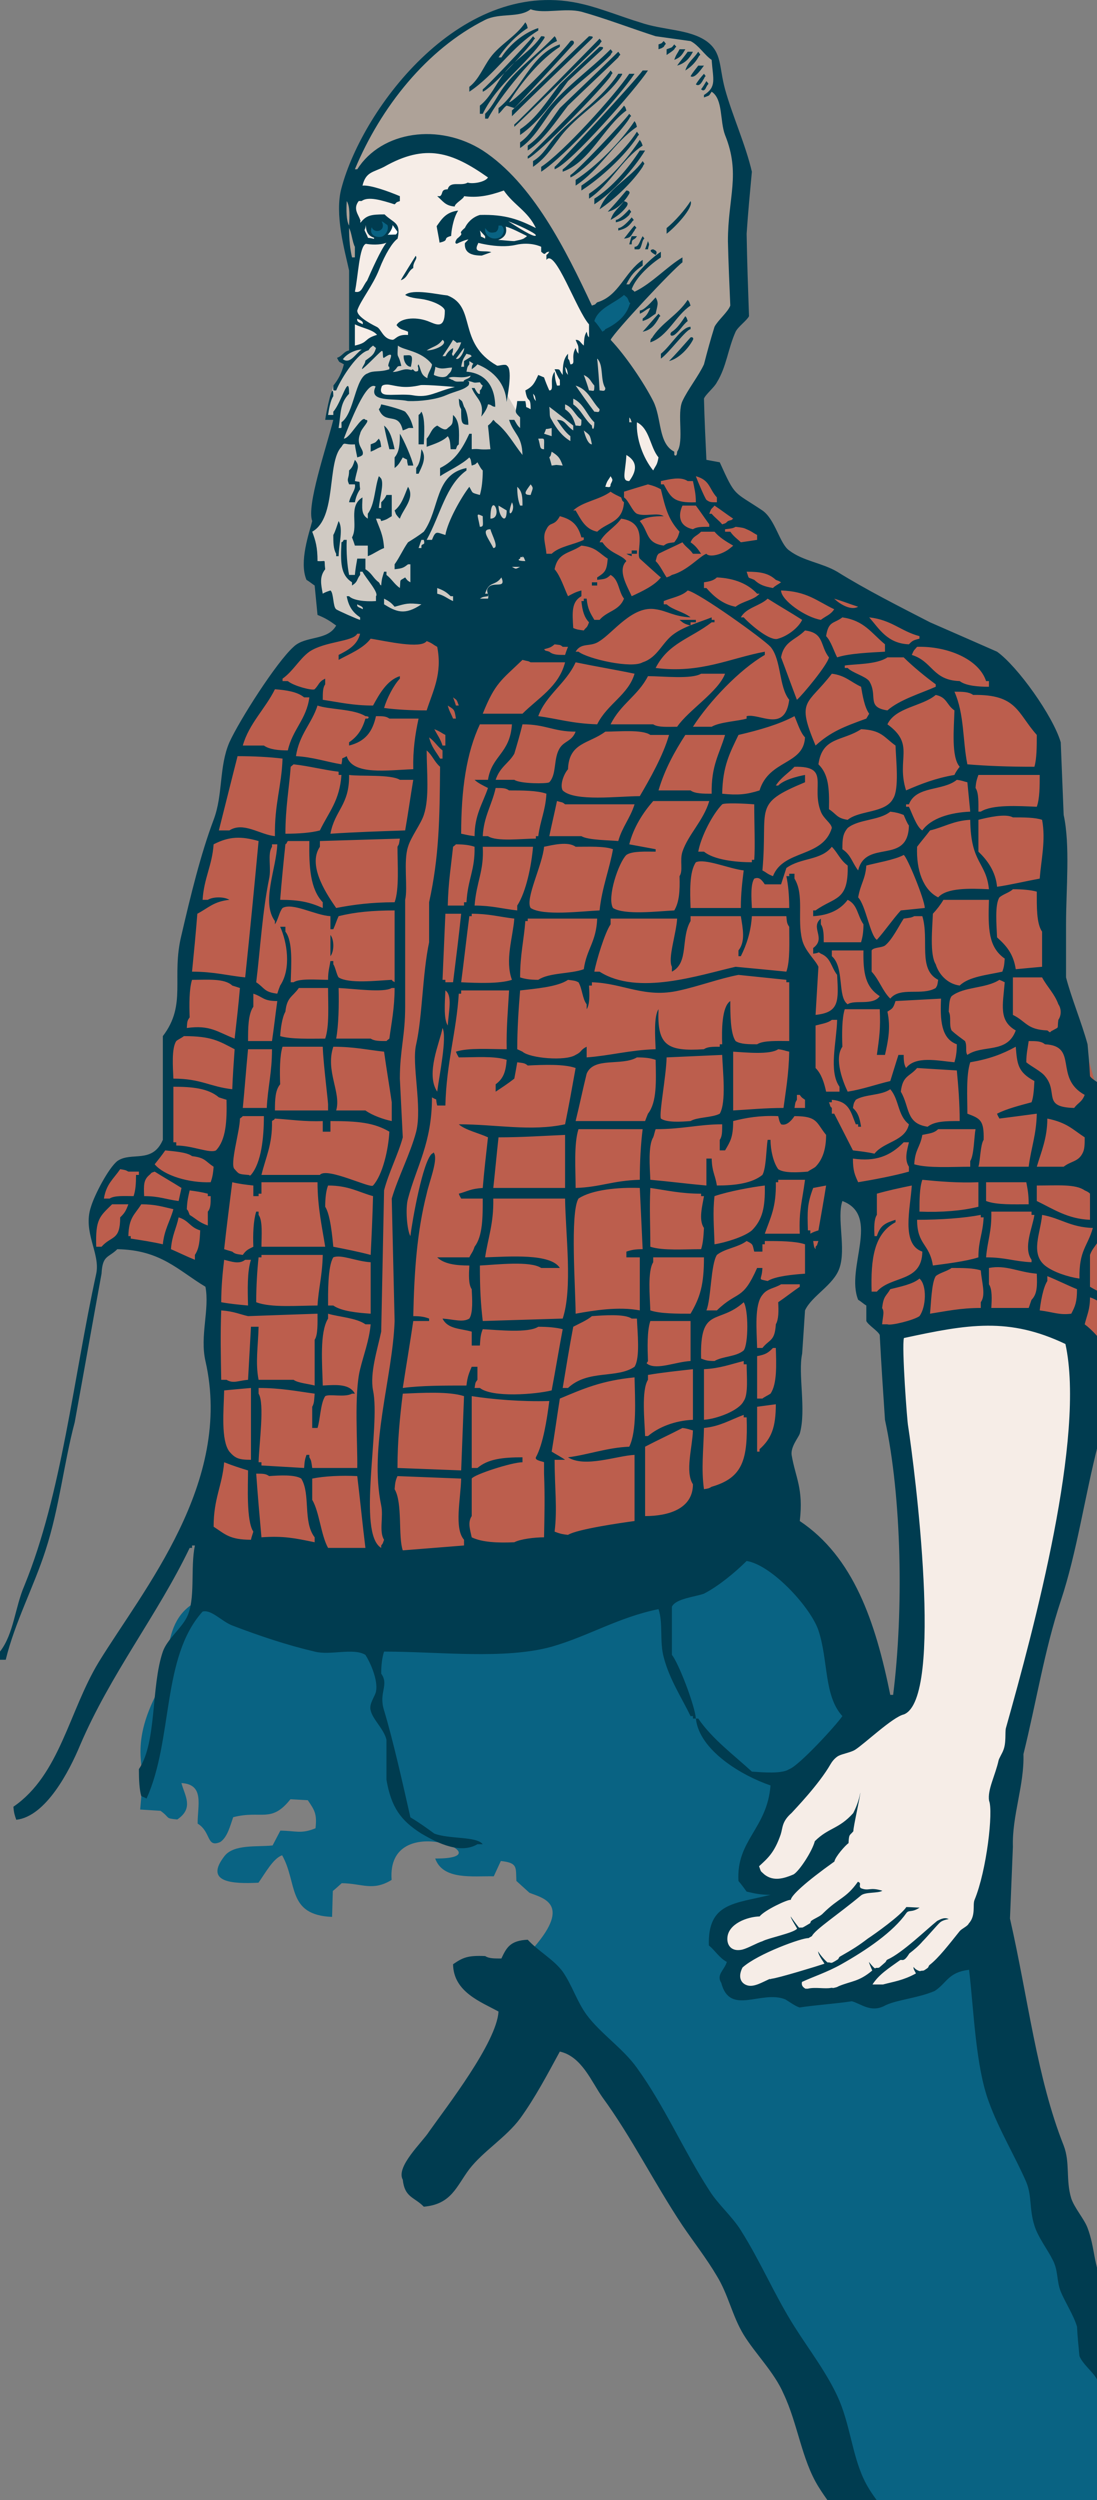
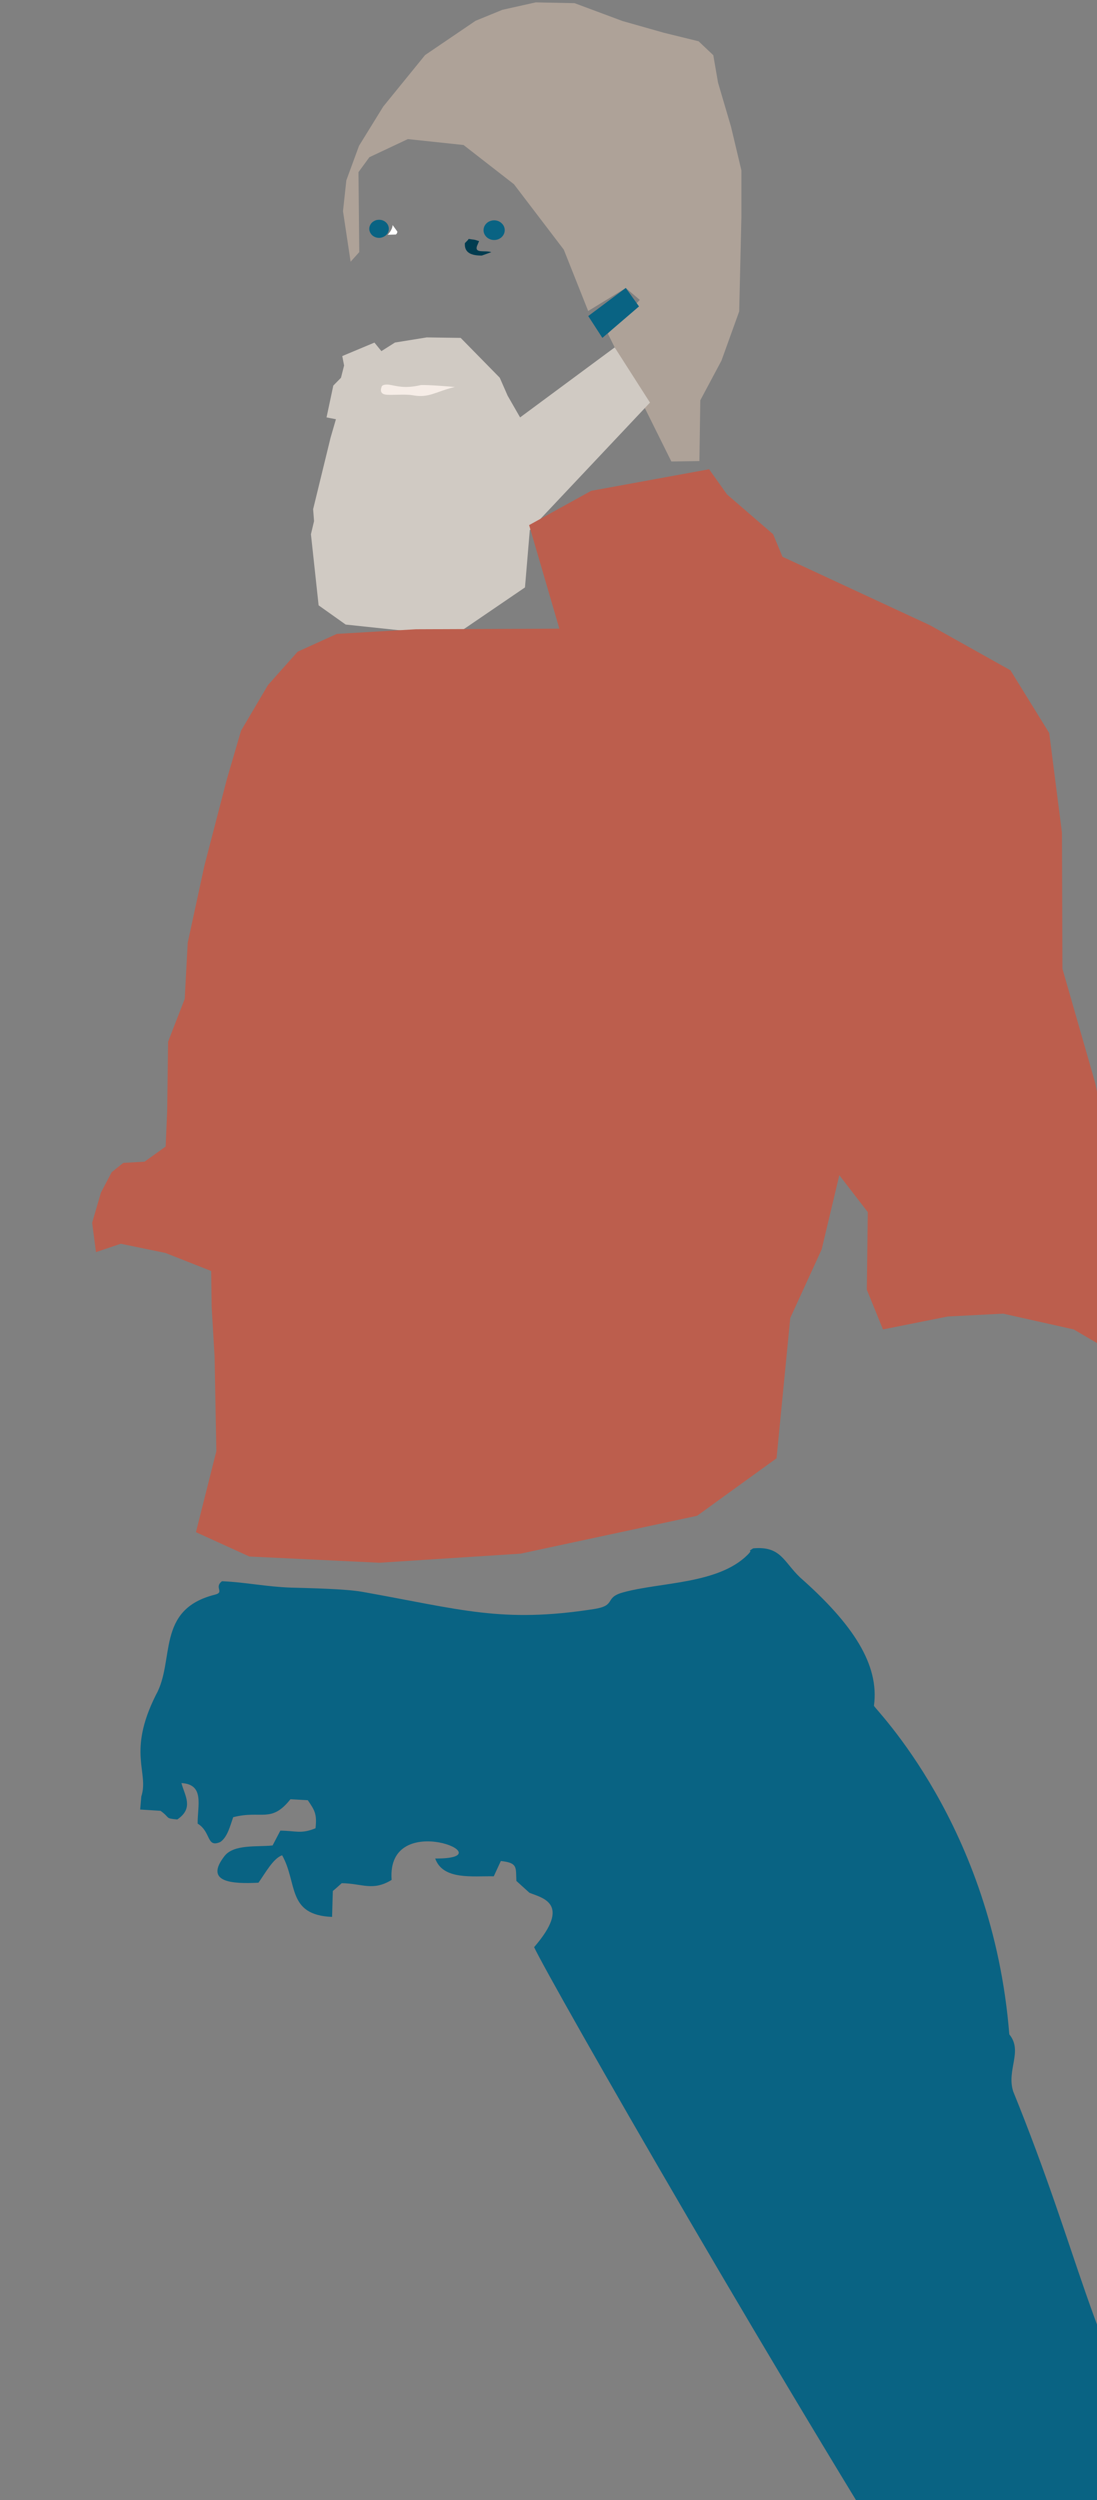
<svg xmlns="http://www.w3.org/2000/svg" width="18" height="41" viewBox="0 0 18 41" fill="none">
  <rect x="0" y="0" width="18" height="41" fill="#808080" stroke="none" />
  <path fill-rule="evenodd" clip-rule="evenodd" d="M19.428 40.384L19.325 40.14C19.314 40.107 19.26 40.099 19.22 40.082C19.189 40.174 19.247 40.125 19.125 40.143L19.015 40.231C17.895 38.413 17.729 37.016 16.625 34.297C16.512 33.942 16.789 33.638 16.561 33.361C16.288 29.922 14.332 28.005 14.34 27.972C14.432 27.3 13.999 26.637 13.127 25.867C12.854 25.606 12.812 25.35 12.358 25.391C12.233 25.471 12.381 25.384 12.264 25.5C11.778 25.981 10.83 25.944 10.221 26.114C9.905 26.202 10.125 26.328 9.743 26.387C8.229 26.621 7.569 26.393 5.945 26.104C5.67 26.055 5.081 26.044 4.778 26.035C4.366 26.021 4.027 25.946 3.642 25.93C3.507 26.034 3.69 26.109 3.528 26.15C2.549 26.395 2.878 27.231 2.556 27.799C2.084 28.743 2.448 29.064 2.319 29.458L2.3 29.674L2.634 29.695C2.802 29.816 2.699 29.817 2.909 29.837C3.187 29.649 3.03 29.444 2.977 29.24C3.361 29.262 3.24 29.608 3.243 29.905C3.468 30.042 3.384 30.306 3.614 30.207C3.731 30.129 3.776 29.944 3.826 29.8C4.293 29.679 4.447 29.906 4.766 29.505L5.05 29.521C5.164 29.686 5.203 29.749 5.177 29.981C4.941 30.078 4.858 30.023 4.6 30.02L4.473 30.263C4.222 30.291 3.838 30.238 3.683 30.438C3.347 30.87 3.81 30.896 4.241 30.874C4.351 30.721 4.48 30.477 4.629 30.424C4.886 30.878 4.702 31.404 5.449 31.435L5.461 31.01C5.514 30.967 5.572 30.913 5.607 30.882C5.941 30.885 6.115 31.019 6.426 30.828C6.336 29.645 8.348 30.488 7.141 30.477C7.268 30.835 7.756 30.762 8.102 30.769L8.218 30.518C8.499 30.549 8.462 30.62 8.473 30.845L8.687 31.039C8.888 31.122 9.389 31.208 8.764 31.931C9.009 32.459 12.915 39.295 15.78 43.789C15.888 43.961 16.325 44.01 16.496 43.918L16.786 43.668C17.353 43.398 18.887 42.197 18.561 41.096L19.428 40.384Z" fill="#096383" />
  <path fill-rule="evenodd" clip-rule="evenodd" d="M5.753 4.292L5.628 3.463L5.683 2.957L5.891 2.391L6.288 1.748L6.975 0.903L7.803 0.341L8.243 0.161L8.79 0.039L9.428 0.052L10.215 0.345L10.896 0.538L11.463 0.677L11.704 0.905L11.782 1.356L11.995 2.079L12.165 2.793L12.165 3.568L12.129 5.107L11.838 5.914L11.491 6.564L11.476 7.561L11.016 7.568L9.974 5.471L10.498 4.918L10.268 4.723L9.651 5.1L9.251 4.094L8.433 3.021L7.606 2.378L6.692 2.281L6.061 2.578L5.882 2.823L5.895 4.134L5.753 4.292Z" fill="#AEA298" />
-   <path fill-rule="evenodd" clip-rule="evenodd" d="M5.781 5.667L5.749 4.772L5.869 4.064L5.773 3.264L5.912 2.703L6.561 2.392L7.319 2.347L8.151 2.745L8.714 3.298L9.251 4.094L9.659 4.921L11.016 7.568L10.472 7.908L9.491 8.231L7.99 6.285L6.826 5.667L6.337 5.666L5.781 5.667Z" fill="#F6EDE7" />
  <path fill-rule="evenodd" clip-rule="evenodd" d="M9.652 5.183L9.884 5.541L10.485 5.025L10.268 4.722L9.652 5.183Z" fill="#096383" />
  <path fill-rule="evenodd" clip-rule="evenodd" d="M8.534 6.845L8.33 6.49L8.2 6.194L7.559 5.541L7.002 5.533L6.481 5.617L6.258 5.758L6.144 5.618L5.616 5.839L5.646 5.994L5.595 6.195L5.469 6.323L5.358 6.845L5.512 6.875L5.424 7.178L5.138 8.35L5.153 8.546L5.102 8.761L5.228 9.927L5.672 10.242L7.445 10.43L8.614 9.633L8.693 8.694L10.293 6.997L10.665 6.602L10.086 5.697L8.534 6.845Z" fill="#D0CAC3" />
  <path fill-rule="evenodd" clip-rule="evenodd" d="M9.178 10.309L8.682 8.611L9.7 8.049L11.635 7.695L11.93 8.109L12.686 8.761L12.839 9.13L15.261 10.254L16.58 10.992L17.216 12.021L17.425 13.655L17.433 15.886L17.972 17.764L18.246 19.138L18.6 19.641L18.512 20.473L18.485 21.838L18.262 22.178L17.618 21.801L16.46 21.542L15.55 21.589L14.488 21.801L14.223 21.149L14.239 19.877L13.772 19.272L13.482 20.489L12.967 21.613L12.742 23.914L11.438 24.857L8.542 25.478L6.225 25.627L4.092 25.525L3.215 25.126L3.55 23.797L3.521 22.25L3.473 21.432L3.465 20.843L2.715 20.547L1.982 20.396L1.575 20.533L1.512 20.052L1.656 19.557L1.832 19.223L2.023 19.07L2.372 19.05L2.718 18.802L2.743 18.222L2.758 17.083L3.031 16.38L3.08 15.46L3.353 14.2L3.721 12.783L3.955 11.983L4.397 11.234L4.884 10.687L5.527 10.395L6.825 10.319L9.178 10.309Z" fill="#BC5E4D" />
-   <path fill-rule="evenodd" clip-rule="evenodd" d="M14.589 21.777L15.365 21.622L16.257 21.552L17.38 21.661L17.937 22.087L17.832 23.82L17.361 25.831L16.566 28.533L16.46 30.239L16.137 31.919L15.243 32.533L14.526 32.744L14.017 32.678L12.765 32.663L12.118 32.654L11.981 32.422L12.105 32.115L11.792 31.897L11.827 31.597L12.442 31.351L12.946 30.992L12.555 30.857L12.284 30.636L12.462 30.299L12.502 29.929L12.878 29.174L13.792 28.229L14.435 28.25L14.774 27.799L14.849 27.006L14.854 26.099L14.812 24.71L14.674 23.248L14.589 21.777Z" fill="#F6EDE7" />
  <path fill-rule="evenodd" clip-rule="evenodd" d="M6.22 3.604C6.241 3.604 6.262 3.607 6.281 3.615C6.301 3.622 6.318 3.633 6.333 3.647C6.348 3.661 6.36 3.677 6.368 3.695C6.376 3.713 6.38 3.733 6.38 3.752C6.38 3.782 6.371 3.81 6.353 3.835C6.335 3.859 6.31 3.878 6.281 3.889C6.252 3.901 6.22 3.904 6.188 3.898C6.157 3.892 6.129 3.878 6.106 3.857C6.084 3.836 6.069 3.81 6.062 3.781C6.056 3.752 6.059 3.722 6.072 3.695C6.084 3.668 6.104 3.645 6.131 3.629C6.157 3.612 6.188 3.604 6.22 3.604Z" fill="#096383" />
  <path fill-rule="evenodd" clip-rule="evenodd" d="M8.108 3.613C8.154 3.613 8.199 3.63 8.231 3.661C8.264 3.691 8.282 3.732 8.282 3.775C8.282 3.807 8.272 3.838 8.253 3.864C8.234 3.891 8.207 3.911 8.175 3.924C8.143 3.936 8.108 3.939 8.074 3.933C8.04 3.927 8.009 3.911 7.985 3.889C7.961 3.866 7.944 3.837 7.937 3.806C7.931 3.775 7.934 3.742 7.947 3.713C7.96 3.683 7.983 3.658 8.011 3.64C8.04 3.623 8.074 3.613 8.108 3.613Z" fill="#096383" />
  <path fill-rule="evenodd" clip-rule="evenodd" d="M7.674 3.94L7.628 3.987C7.616 4.145 7.733 4.192 7.906 4.191L8.062 4.135C7.963 4.1 7.783 4.162 7.827 4.034L7.861 3.954C7.758 3.919 7.783 3.935 7.691 3.918L7.674 3.94Z" fill="#003C50" />
-   <path fill-rule="evenodd" clip-rule="evenodd" d="M11.591 7.541C11.661 7.554 11.74 7.568 11.81 7.581C12.07 8.157 12.03 8.05 12.51 8.371C12.722 8.518 12.793 8.92 12.95 9.027C13.178 9.201 13.484 9.228 13.736 9.375C14.207 9.669 14.765 9.95 15.26 10.205C15.629 10.365 15.991 10.526 16.36 10.687C16.698 10.928 17.28 11.744 17.405 12.173C17.421 12.574 17.437 12.962 17.453 13.364C17.562 13.859 17.492 14.582 17.492 15.158C17.492 15.439 17.492 15.733 17.492 16.028C17.578 16.362 17.751 16.777 17.845 17.125C17.861 17.299 17.877 17.473 17.885 17.647C17.924 17.714 18.081 17.768 18.105 17.862C18.073 17.995 18.05 18.129 18.018 18.263C18.042 18.33 18.207 18.41 18.238 18.517C18.238 18.692 18.238 18.865 18.238 19.04C18.278 19.147 18.451 19.187 18.498 19.307C18.561 19.454 18.71 20.03 18.678 20.177C18.655 20.258 18.568 20.405 18.584 20.525C18.663 21.034 18.718 20.98 18.584 21.489C18.584 21.65 18.584 21.81 18.584 21.971C18.506 22.225 18.191 22.265 18.105 22.493C18.073 22.895 18.05 23.283 18.018 23.684C17.798 24.541 17.672 25.451 17.405 26.254C17.138 27.058 17.005 27.909 16.793 28.766C16.809 29.274 16.604 29.775 16.62 30.284C16.604 30.672 16.588 31.073 16.572 31.462C16.871 32.773 17.012 34.072 17.453 35.183C17.562 35.464 17.484 35.745 17.578 36.053C17.633 36.213 17.79 36.388 17.845 36.535C17.971 36.869 17.94 37.151 18.105 37.458C18.144 37.525 18.285 37.579 18.325 37.672C18.34 37.846 18.356 38.021 18.372 38.194C18.411 38.221 18.458 38.248 18.498 38.288C18.545 38.409 18.584 38.542 18.631 38.676C18.702 38.743 18.867 38.73 18.938 38.81C19.008 39.011 19.079 39.212 19.158 39.426C19.307 39.64 19.543 39.814 19.637 40.122C19.826 40.738 19.307 41.18 19.111 41.474C18.898 41.795 18.804 42.17 18.584 42.478C18.199 43.027 17.68 43.522 17.272 44.057C17.06 44.339 16.738 44.887 16.313 44.928C16.156 44.713 15.81 44.673 15.661 44.446C15.59 44.352 15.637 44.205 15.567 44.098C15.48 44.044 15.394 43.977 15.307 43.924C15.119 43.602 15.166 43.147 15.001 42.826C14.608 42.09 13.877 41.501 13.429 40.778C13.154 40.336 13.091 39.747 12.856 39.252C12.706 38.904 12.392 38.596 12.203 38.288C12.015 37.98 11.952 37.632 11.763 37.324C11.598 37.043 11.37 36.749 11.198 36.495C10.734 35.798 10.365 35.049 9.885 34.393C9.705 34.139 9.547 33.724 9.186 33.643C8.982 34.018 8.777 34.406 8.534 34.741C8.306 35.049 7.929 35.276 7.701 35.571C7.489 35.852 7.41 36.147 6.954 36.187C6.797 36.026 6.64 36.039 6.609 35.745C6.491 35.531 6.931 35.129 7.041 34.955C7.324 34.554 8.149 33.496 8.18 32.987C7.889 32.827 7.441 32.666 7.434 32.211C7.591 32.104 7.669 32.064 7.96 32.077C8.023 32.117 8.102 32.117 8.227 32.117C8.314 31.93 8.377 31.823 8.659 31.809C8.832 31.997 9.084 32.131 9.233 32.332C9.39 32.559 9.461 32.813 9.626 33.041C9.854 33.349 10.223 33.59 10.451 33.911C10.907 34.54 11.221 35.276 11.638 35.919C11.779 36.147 12.015 36.347 12.156 36.575C12.486 37.097 12.706 37.632 13.036 38.154C13.272 38.529 13.594 38.944 13.775 39.372C13.979 39.868 13.995 40.39 14.262 40.818C14.576 41.327 15.095 41.702 15.441 42.17C15.59 42.384 15.661 42.826 15.873 42.96C15.983 43.027 16.125 42.987 16.227 43.053C16.407 43.174 16.321 43.321 16.62 43.361C16.785 43.12 17.028 42.906 17.185 42.652C17.46 42.224 17.633 41.755 17.932 41.34C18.183 40.992 18.6 40.818 18.678 40.296C18.372 39.895 18.238 39.413 17.979 38.984C17.908 38.877 17.759 38.757 17.712 38.636C17.696 38.476 17.68 38.315 17.672 38.154C17.617 37.967 17.476 37.753 17.405 37.579C17.335 37.405 17.366 37.231 17.272 37.057C17.193 36.896 17.028 36.682 16.973 36.495C16.887 36.227 16.934 36.013 16.84 35.785C16.667 35.383 16.392 34.928 16.227 34.473C16.007 33.884 15.98 32.972 15.901 32.302C15.556 32.343 15.54 32.517 15.336 32.65C15.047 32.772 14.682 32.797 14.503 32.898C14.283 33.005 14.126 32.858 13.977 32.818C13.725 32.858 13.374 32.88 13.122 32.92C13.059 32.906 12.934 32.815 12.887 32.788C12.494 32.627 11.976 33.065 11.835 32.517C11.748 32.383 11.887 32.307 11.926 32.173C11.8 32.106 11.733 31.983 11.631 31.903C11.611 31.198 12.054 31.22 12.643 31.073C12.47 31.073 12.368 31.047 12.251 31.02C12.211 30.966 12.164 30.899 12.117 30.846C12.078 30.176 12.588 29.989 12.643 29.279C12.172 29.119 11.473 28.704 11.418 28.182C11.433 28.182 11.449 28.182 11.457 28.182C11.685 28.517 12.046 28.784 12.337 29.052C12.518 29.065 12.832 29.092 12.95 29.012C13.107 28.958 13.712 28.302 13.822 28.142C13.516 27.807 13.594 27.232 13.429 26.736C13.303 26.361 12.667 25.665 12.251 25.598C12.062 25.786 11.787 26.013 11.551 26.134C11.402 26.188 11.088 26.214 11.025 26.348C11.025 26.602 11.025 26.87 11.025 27.138C11.135 27.272 11.402 27.968 11.418 28.182C11.402 28.182 11.386 28.182 11.37 28.182C11.37 28.169 11.37 28.155 11.37 28.142C11.355 28.142 11.347 28.142 11.331 28.142C11.182 27.834 10.985 27.54 10.891 27.178C10.82 26.924 10.883 26.616 10.805 26.388C10.145 26.522 9.657 26.83 9.052 27.004C8.274 27.218 7.206 27.084 6.302 27.084C6.271 27.178 6.255 27.299 6.255 27.446C6.389 27.633 6.208 27.754 6.302 28.048C6.451 28.543 6.616 29.279 6.734 29.802C6.868 29.882 7.001 29.976 7.127 30.069C7.379 30.163 7.819 30.11 7.921 30.243C7.889 30.243 7.858 30.243 7.834 30.243C7.52 30.431 7.08 30.163 6.915 30.069C6.577 29.855 6.42 29.641 6.341 29.186C6.341 28.972 6.341 28.758 6.341 28.53C6.302 28.356 6.113 28.195 6.082 28.048C6.051 27.941 6.153 27.82 6.169 27.74C6.208 27.553 6.074 27.258 5.996 27.138C5.799 27.017 5.422 27.151 5.163 27.084C4.707 26.977 4.267 26.83 3.811 26.656C3.638 26.589 3.465 26.388 3.324 26.428C2.648 27.178 2.845 28.517 2.405 29.494C2.381 29.48 2.35 29.467 2.318 29.454C2.287 29.346 2.279 29.186 2.279 29.012C2.577 28.57 2.475 27.66 2.672 27.084C2.742 26.884 2.97 26.71 3.065 26.522C3.214 26.228 3.12 25.719 3.198 25.344C3.183 25.344 3.167 25.344 3.151 25.344C3.151 25.358 3.151 25.371 3.151 25.384C3.135 25.384 3.12 25.384 3.112 25.384C2.585 26.482 1.815 27.446 1.312 28.624C1.139 29.039 0.754 29.788 0.267 29.842C0.244 29.775 0.228 29.735 0.22 29.628C0.982 29.106 1.132 28.061 1.619 27.258C2.35 26.067 3.827 24.314 3.371 22.319C3.277 21.904 3.442 21.476 3.371 21.101C2.923 20.833 2.64 20.498 1.925 20.485C1.776 20.632 1.682 20.579 1.666 20.887C1.517 21.703 1.375 22.506 1.226 23.323C1.045 24.006 0.974 24.729 0.747 25.424C0.558 26.013 0.244 26.602 0.094 27.218C0.063 27.218 0.031 27.218 0 27.218C0 27.178 0 27.138 0 27.084C0.228 26.79 0.244 26.361 0.401 26C1.014 24.501 1.202 22.613 1.579 20.887C1.65 20.552 1.352 20.204 1.493 19.789C1.548 19.602 1.776 19.16 1.925 19.04C2.153 18.879 2.499 19.093 2.672 18.692C2.672 18.129 2.672 17.554 2.672 16.991C3.072 16.469 2.805 16.028 2.978 15.332C3.127 14.689 3.293 14.006 3.505 13.444C3.662 13.029 3.591 12.574 3.764 12.173C3.929 11.811 4.534 10.861 4.817 10.607C5.013 10.419 5.375 10.513 5.516 10.258C5.406 10.178 5.343 10.138 5.21 10.084C5.194 9.924 5.178 9.763 5.163 9.602C5.123 9.576 5.076 9.536 5.029 9.509C4.903 9.214 5.076 8.732 5.123 8.545C5.029 8.291 5.343 7.38 5.469 6.885C5.422 6.885 5.383 6.885 5.336 6.885C5.351 6.765 5.469 6.189 5.469 6.497C5.422 6.564 5.398 6.711 5.383 6.805C5.414 6.805 5.438 6.805 5.469 6.805C5.469 6.791 5.469 6.765 5.469 6.751C5.603 6.604 5.728 6.095 5.728 6.457C5.571 6.617 5.595 6.791 5.556 7.019C5.618 7.019 5.603 7.032 5.603 6.925C5.815 6.778 5.825 6.189 6.035 6.122C6.129 6.069 6.231 6.109 6.389 6.055C6.389 6.042 6.389 6.028 6.389 6.015C6.326 6.015 6.458 5.817 6.404 5.817C6.385 5.813 6.348 5.835 6.303 5.866C6.266 5.893 6.3 5.726 6.258 5.758C6.204 5.8 5.978 6.038 5.94 6.053C5.94 6.013 5.995 5.967 5.995 5.914C6.081 5.847 6.137 5.828 6.169 5.707C6.121 5.667 6.169 5.707 6.121 5.667C6.074 5.707 6.084 5.691 6.045 5.745C5.877 5.78 5.611 6.176 5.516 6.403C5.461 6.403 5.469 6.417 5.469 6.323C5.548 6.229 5.611 6.109 5.642 5.975C5.556 5.921 5.577 5.961 5.53 5.868C5.616 5.841 5.642 5.761 5.728 5.747C5.728 5.319 5.728 4.877 5.728 4.436C5.658 4.114 5.485 3.512 5.603 3.084C5.956 1.758 7.599 -0.423 9.579 0.072C9.862 0.139 10.231 0.286 10.498 0.366C10.883 0.5 11.3 0.473 11.591 0.674C11.85 0.862 11.795 1.089 11.897 1.464C12.015 1.892 12.235 2.374 12.337 2.816C12.306 3.151 12.274 3.485 12.251 3.833C12.258 4.275 12.274 4.73 12.29 5.185C12.258 5.252 12.109 5.359 12.07 5.44C11.944 5.721 11.921 6.015 11.763 6.269C11.724 6.35 11.575 6.47 11.551 6.537C11.559 6.872 11.575 7.206 11.591 7.541ZM8.707 0.152C8.518 0.299 8.204 0.206 7.96 0.326C7.001 0.808 6.247 1.758 5.823 2.776C5.831 2.776 5.846 2.776 5.862 2.776C6.263 2.147 7.206 2.013 7.921 2.468C8.738 3.003 9.28 4.088 9.712 5.011C9.791 4.984 9.752 4.998 9.799 4.958C10.16 4.851 10.247 4.462 10.545 4.262C10.545 4.288 10.545 4.328 10.545 4.355C10.42 4.436 10.349 4.516 10.278 4.663C10.294 4.663 10.31 4.663 10.325 4.663C10.443 4.476 10.663 4.248 10.844 4.128C10.844 4.168 10.844 4.195 10.844 4.221C10.679 4.328 10.435 4.543 10.365 4.743C10.412 4.784 10.373 4.743 10.412 4.784C10.695 4.65 10.946 4.369 11.198 4.221C11.198 4.248 11.198 4.275 11.198 4.302C11.048 4.409 10.082 5.44 10.019 5.573C10.262 5.828 10.561 6.269 10.718 6.577C10.86 6.858 10.797 7.273 11.064 7.407C11.064 7.421 11.064 7.447 11.064 7.461C11.111 7.501 11.111 7.407 11.111 7.407C11.229 7.233 11.103 6.778 11.198 6.577C11.284 6.39 11.465 6.162 11.551 5.975C11.606 5.761 11.661 5.56 11.724 5.359C11.779 5.252 11.944 5.118 11.983 5.011C11.968 4.663 11.952 4.302 11.944 3.954C11.944 3.231 12.156 2.856 11.897 2.214C11.81 1.986 11.866 1.625 11.677 1.504C11.622 1.584 11.653 1.558 11.551 1.598C11.551 1.584 11.551 1.571 11.551 1.558C11.763 1.424 11.7 1.303 11.677 0.982C11.559 0.902 11.465 0.741 11.331 0.674C11.143 0.647 10.946 0.621 10.758 0.594C10.38 0.473 9.925 0.299 9.54 0.192C9.272 0.125 8.919 0.232 8.707 0.152ZM8.62 0.366C8.652 0.42 8.636 0.38 8.659 0.46C8.487 0.567 8.29 0.768 8.18 0.942C8.196 0.942 8.212 0.942 8.227 0.942C8.353 0.741 8.589 0.54 8.832 0.46C8.832 0.473 8.832 0.487 8.832 0.5C8.392 0.768 8.125 1.223 7.701 1.504C7.701 1.477 7.701 1.451 7.701 1.424C7.858 1.303 7.929 1.102 8.047 0.942C8.204 0.728 8.471 0.594 8.62 0.366ZM8.746 0.594C8.801 0.661 8.777 0.607 8.746 0.674C8.659 0.808 8.047 1.464 7.921 1.504C7.921 1.491 7.921 1.477 7.921 1.464C7.944 1.464 8.683 0.688 8.746 0.594ZM8.88 0.594C8.95 0.594 8.942 0.607 8.927 0.634C8.628 1.076 8.172 1.357 7.921 1.866C7.905 1.866 7.889 1.866 7.874 1.866C7.874 1.812 7.874 1.772 7.874 1.732C8.047 1.598 8.141 1.37 8.267 1.21C8.439 0.982 8.722 0.835 8.88 0.594ZM9.1 0.594C9.131 0.634 9.115 0.607 9.139 0.674C8.825 0.795 8.164 1.638 8.007 1.946C7.992 1.946 7.976 1.946 7.96 1.946C7.96 1.919 7.96 1.892 7.96 1.866C8.094 1.732 8.157 1.571 8.267 1.424C8.494 1.116 8.84 0.875 9.1 0.594ZM9.665 0.594C9.736 0.594 9.736 0.607 9.712 0.634C9.272 1.062 8.832 1.477 8.4 1.906C8.4 1.879 8.4 1.839 8.4 1.812C8.825 1.41 9.241 0.995 9.665 0.594ZM9.838 0.634C9.893 0.701 9.87 0.661 9.838 0.728C9.744 0.821 8.447 2.08 8.439 2.08C8.439 2.066 8.439 2.053 8.439 2.04C8.463 2.04 9.705 0.768 9.838 0.634ZM9.359 0.674C9.398 0.647 9.437 0.688 9.406 0.728C9.398 0.741 8.463 1.758 8.439 1.772C8.4 1.758 8.353 1.745 8.314 1.732C8.267 1.758 8.235 1.825 8.18 1.866C8.18 1.825 8.18 1.799 8.18 1.772C8.542 1.491 8.714 0.888 9.186 0.728C9.186 0.741 9.186 0.754 9.186 0.768C8.872 0.969 8.549 1.357 8.353 1.678C8.439 1.678 9.257 0.821 9.359 0.674ZM10.891 0.674C10.946 0.741 10.923 0.701 10.891 0.768C10.844 0.795 10.883 0.781 10.805 0.808C10.805 0.781 10.805 0.754 10.805 0.728C10.883 0.701 10.844 0.714 10.891 0.674ZM11.064 0.728C11.119 0.795 11.095 0.741 11.064 0.808C11.025 0.848 10.993 0.862 10.938 0.902C10.938 0.862 10.938 0.835 10.938 0.808C11.04 0.768 11.009 0.795 11.064 0.728ZM9.838 0.768C9.909 0.768 9.901 0.781 9.885 0.808C9.697 0.982 9.508 1.156 9.32 1.33C9.092 1.638 8.848 1.999 8.534 2.214C8.534 2.173 8.534 2.147 8.534 2.12C8.801 1.946 8.989 1.638 9.186 1.384C9.406 1.169 9.626 0.969 9.838 0.768ZM10.019 0.808C10.074 0.875 10.043 0.835 10.019 0.902C9.72 1.21 9.312 1.477 9.052 1.812C8.895 2.026 8.754 2.281 8.534 2.428C8.534 2.401 8.534 2.374 8.534 2.334C8.707 2.214 8.793 2.026 8.927 1.866C9.217 1.464 9.673 1.156 10.019 0.808ZM11.15 0.808C11.182 0.808 11.213 0.808 11.245 0.808C11.19 0.902 11.166 0.942 11.064 0.982C11.095 0.888 11.111 0.888 11.15 0.808ZM10.145 0.848C10.2 0.929 10.176 0.875 10.145 0.942C9.87 1.21 9.595 1.464 9.32 1.732C9.123 1.986 8.927 2.294 8.659 2.468C8.659 2.441 8.659 2.414 8.659 2.388C8.88 2.24 9.029 1.986 9.186 1.772C9.508 1.464 9.83 1.156 10.145 0.848ZM11.284 0.848C11.316 0.848 11.347 0.848 11.37 0.848C11.316 0.955 11.245 1.036 11.111 1.076C11.166 0.995 11.229 0.929 11.284 0.848ZM11.457 0.848C11.512 0.929 11.488 0.875 11.457 0.942C11.402 1.036 11.331 1.102 11.245 1.156C11.292 1.009 11.378 0.969 11.457 0.848ZM11.457 1.076C11.488 1.076 11.52 1.076 11.551 1.076C11.528 1.102 11.402 1.303 11.331 1.25C11.37 1.183 11.418 1.129 11.457 1.076ZM10.019 1.156C10.074 1.223 10.043 1.183 10.019 1.25C9.893 1.437 8.832 2.535 8.659 2.602C8.659 2.588 8.659 2.575 8.659 2.562C8.699 2.562 9.925 1.303 10.019 1.156ZM10.545 1.156C10.569 1.156 10.6 1.156 10.632 1.156C10.451 1.437 9.367 2.682 9.1 2.776C9.1 2.762 9.1 2.749 9.1 2.736C9.123 2.736 10.443 1.303 10.545 1.156ZM10.145 1.21C10.215 1.21 10.223 1.196 10.192 1.25C9.932 1.638 9.469 1.879 9.186 2.254C9.044 2.441 8.942 2.602 8.746 2.736C8.746 2.709 8.746 2.682 8.746 2.642C8.927 2.535 8.997 2.361 9.139 2.214C9.461 1.879 9.893 1.598 10.145 1.21ZM10.325 1.21C10.349 1.21 10.38 1.21 10.412 1.21C10.152 1.598 9.272 2.562 8.88 2.816C8.88 2.789 8.88 2.762 8.88 2.736C9.233 2.508 10.082 1.571 10.325 1.21ZM11.551 1.21C11.598 1.277 11.575 1.223 11.551 1.29C11.535 1.303 11.488 1.437 11.418 1.384C11.457 1.317 11.504 1.263 11.551 1.21ZM11.591 1.33C11.646 1.397 11.622 1.357 11.591 1.424C11.583 1.437 11.559 1.517 11.504 1.464C11.535 1.424 11.559 1.384 11.591 1.33ZM10.239 1.732C10.27 1.772 10.255 1.745 10.278 1.812C9.909 2.08 9.681 2.655 9.233 2.816C9.233 2.802 9.233 2.789 9.233 2.776C9.272 2.776 10.16 1.852 10.239 1.732ZM10.325 1.866C10.38 1.932 10.349 1.879 10.325 1.946C10.2 2.147 9.571 2.829 9.359 2.91C9.359 2.896 9.359 2.883 9.359 2.869C9.406 2.869 10.247 1.986 10.325 1.866ZM10.412 1.986C10.443 2.04 10.428 1.999 10.451 2.08C10.074 2.334 9.838 2.789 9.445 3.044C9.445 3.017 9.445 2.977 9.445 2.95C9.775 2.736 10.192 2.321 10.412 1.986ZM10.451 2.16C10.506 2.24 10.482 2.187 10.451 2.254C10.247 2.562 9.854 2.923 9.54 3.124C9.54 3.097 9.54 3.07 9.54 3.044C9.854 2.829 10.247 2.481 10.451 2.16ZM10.498 2.294C10.53 2.347 10.514 2.307 10.545 2.388C10.2 2.615 10.011 3.03 9.665 3.258C9.665 3.231 9.665 3.204 9.665 3.177C9.964 2.977 10.31 2.588 10.498 2.294ZM8.007 6.631C7.992 6.711 7.929 6.792 7.897 6.832C7.948 6.578 7.819 6.551 7.74 6.363C7.756 6.363 7.771 6.363 7.787 6.363C7.787 6.363 7.842 6.484 7.874 6.457C7.874 6.43 7.874 6.417 7.874 6.403C7.913 6.363 7.889 6.39 7.921 6.323C7.874 6.283 7.913 6.323 7.874 6.269C7.732 6.283 7.818 6.272 7.669 6.245C7.687 6.258 7.713 6.251 7.69 6.317C7.609 6.398 7.482 6.41 7.314 6.483C7.157 6.55 6.904 6.584 6.695 6.577C6.459 6.524 6.036 6.606 6.163 6.339C6.01 6.229 5.736 6.952 5.642 7.193C5.744 7.193 5.941 6.791 5.996 6.885C6.098 6.885 5.925 7.019 5.909 7.113C5.831 7.314 5.988 7.367 5.948 7.461C5.909 7.488 5.941 7.474 5.862 7.501C5.846 7.421 5.831 7.354 5.823 7.287C5.642 7.3 5.658 7.233 5.603 7.327C5.359 7.581 5.532 8.491 5.123 8.719C5.178 8.866 5.21 8.973 5.21 9.201C5.367 9.214 5.312 9.147 5.336 9.335C5.241 9.455 5.265 9.576 5.296 9.736C5.336 9.71 5.383 9.696 5.422 9.683C5.477 9.723 5.461 9.95 5.516 9.991C5.524 10.004 5.886 10.165 5.909 10.165C5.909 10.151 5.909 10.138 5.909 10.124C5.791 10.044 5.721 9.95 5.689 9.777C5.705 9.777 5.721 9.777 5.728 9.777C5.791 9.843 5.98 9.87 6.169 9.857C6.169 9.83 6.169 9.803 6.169 9.777C6.224 9.723 6.003 9.482 5.948 9.375C5.933 9.375 5.925 9.375 5.909 9.375C5.909 9.388 5.909 9.415 5.909 9.428C5.846 9.509 5.878 9.536 5.776 9.602C5.776 9.589 5.776 9.576 5.776 9.549C5.587 9.429 5.587 9.228 5.603 8.893C5.65 8.866 5.603 8.906 5.642 8.853C5.658 8.853 5.673 8.853 5.689 8.853C5.681 9.067 5.697 9.268 5.728 9.428C5.76 9.428 5.791 9.428 5.823 9.428C5.831 9.335 5.846 9.254 5.862 9.161C5.909 9.161 5.948 9.161 5.996 9.161C5.996 9.214 5.996 9.281 5.996 9.335C6.106 9.402 6.121 9.482 6.216 9.549C6.255 9.602 6.208 9.562 6.255 9.602C6.263 9.482 6.279 9.455 6.302 9.375C6.318 9.375 6.326 9.375 6.341 9.375C6.341 9.388 6.341 9.415 6.341 9.428C6.428 9.495 6.467 9.576 6.561 9.643C6.577 9.482 6.546 9.536 6.648 9.469C6.687 9.522 6.687 9.522 6.734 9.549C6.734 9.455 6.734 9.348 6.734 9.254C6.726 9.254 6.711 9.254 6.695 9.254C6.624 9.308 6.609 9.321 6.475 9.335C6.475 9.308 6.475 9.281 6.475 9.254C6.561 9.134 6.609 9.014 6.695 8.893C6.781 8.839 6.868 8.786 6.954 8.719C7.221 8.344 7.127 7.782 7.654 7.675C7.654 7.688 7.654 7.702 7.654 7.715C7.316 7.956 7.229 8.438 7.001 8.853C7.025 8.853 7.056 8.853 7.088 8.853C7.151 8.692 7.166 8.732 7.308 8.773C7.347 8.545 7.567 8.157 7.701 7.983C7.764 8.09 7.724 8.076 7.874 8.117C7.905 8.01 7.921 7.876 7.921 7.715C7.889 7.688 7.858 7.621 7.834 7.581C7.787 7.621 7.819 7.608 7.74 7.635C7.724 7.541 7.732 7.541 7.701 7.501C7.575 7.621 7.363 7.715 7.221 7.809C7.221 7.769 7.221 7.715 7.221 7.675C7.465 7.554 7.583 7.367 7.701 7.113C7.716 7.113 7.732 7.113 7.74 7.113C7.74 7.193 7.74 7.287 7.74 7.367C7.874 7.354 7.85 7.38 8.047 7.367C8.031 7.233 8.023 7.113 8.007 6.979C8.054 6.939 8.054 6.939 8.094 6.885C8.141 6.925 8.094 6.885 8.133 6.925C8.322 7.073 8.424 7.273 8.573 7.461C8.565 7.139 8.432 7.126 8.353 6.885C8.384 6.885 8.416 6.885 8.439 6.885C8.471 6.939 8.487 6.979 8.534 7.019C8.534 6.966 8.534 6.899 8.534 6.845C8.424 6.738 8.471 6.765 8.487 6.577C8.534 6.577 8.573 6.577 8.62 6.577C8.652 6.724 8.597 6.644 8.707 6.711C8.707 6.47 8.659 6.644 8.62 6.403C8.746 6.336 8.77 6.283 8.832 6.149C8.864 6.162 8.895 6.176 8.927 6.189C8.95 6.256 8.982 6.336 9.013 6.403C9.107 6.403 9.005 6.229 9.1 6.095C9.107 6.216 9.115 6.243 9.139 6.323C9.202 6.323 9.186 6.336 9.186 6.229C9.155 6.189 9.123 6.109 9.1 6.055C9.21 6.055 9.162 6.055 9.233 6.149C9.233 5.975 9.249 5.881 9.32 5.801C9.32 5.828 9.32 5.855 9.32 5.881C9.351 5.921 9.335 5.895 9.359 5.975C9.461 5.975 9.359 5.855 9.445 5.707C9.477 5.788 9.453 5.747 9.492 5.801C9.492 5.64 9.492 5.694 9.445 5.573C9.516 5.573 9.516 5.614 9.579 5.667C9.587 5.547 9.587 5.507 9.626 5.44C9.65 5.52 9.634 5.493 9.665 5.533C9.665 5.453 9.665 5.386 9.665 5.319C9.461 5.092 9.107 4.061 8.966 4.262C8.966 4.235 8.966 4.208 8.966 4.181C9.013 4.141 8.974 4.181 9.013 4.128C8.927 4.128 8.966 4.208 8.88 4.128C8.88 4.101 8.88 4.074 8.88 4.047C8.88 4.047 8.708 3.959 8.462 4.016C8.155 4.086 7.768 3.961 7.74 3.954C7.74 3.954 7.765 3.866 7.498 3.996C7.47 3.998 7.458 3.974 7.498 3.916C7.663 3.782 7.472 3.87 7.629 3.736C7.66 3.666 7.742 3.563 7.874 3.525C8.298 3.512 8.526 3.606 8.793 3.74C8.659 3.458 8.432 3.365 8.267 3.124C8.007 3.217 7.827 3.244 7.614 3.217C7.614 3.258 7.461 3.334 7.461 3.387C7.304 3.374 7.269 3.298 7.174 3.217C7.19 3.217 7.206 3.217 7.221 3.217C7.276 3.177 7.228 3.105 7.346 3.105C7.385 2.958 7.565 3.061 7.675 2.994C7.746 3.021 7.96 2.99 8.007 2.91C7.418 2.495 6.986 2.347 6.302 2.736C6.121 2.829 6.003 2.816 5.948 3.044C6.074 3.03 6.373 3.137 6.561 3.217C6.561 3.244 6.561 3.271 6.561 3.298C6.483 3.325 6.522 3.311 6.475 3.351C6.263 3.284 6.044 3.216 5.934 3.296C5.918 3.296 5.902 3.296 5.887 3.296C5.783 3.426 5.889 3.527 5.909 3.606C5.925 3.606 5.901 3.65 5.917 3.65C6.012 3.53 6.09 3.516 6.31 3.516C6.459 3.663 6.584 3.641 6.524 3.914C6.443 3.97 6.322 4.159 6.222 4.417C6.12 4.68 5.913 4.933 5.862 5.092C5.856 5.178 6.029 5.285 6.185 5.362C6.256 5.397 6.284 5.557 6.436 5.572C6.489 5.577 6.506 5.479 6.695 5.493C6.695 5.466 6.695 5.48 6.695 5.44C6.609 5.399 6.569 5.413 6.506 5.332C6.561 5.225 6.797 5.185 7.017 5.265C7.151 5.316 7.299 5.416 7.299 5.096C7.297 5.04 7.169 4.96 6.996 4.919C6.895 4.891 6.759 4.901 6.648 4.837C6.766 4.73 7.193 4.832 7.342 4.845C7.827 5.033 7.494 5.62 8.154 5.995C8.176 6.007 8.295 5.958 8.321 5.999C8.421 6.066 8.313 6.566 8.313 6.592C8.295 6.299 8.107 6.084 7.834 5.975C7.795 6.015 7.795 6.015 7.74 6.055C7.74 5.921 7.819 6.002 7.701 5.921C7.701 5.935 7.701 5.962 7.701 5.975C7.669 6.015 7.669 6.015 7.654 6.095C7.842 6.109 8.122 6.21 8.126 6.671C8.071 6.671 8.062 6.631 8.007 6.631ZM10.498 2.468C10.53 2.468 10.553 2.468 10.585 2.468C10.396 2.776 10.058 3.15 9.752 3.351C9.752 3.311 9.752 3.284 9.752 3.258C10.035 3.084 10.318 2.749 10.498 2.468ZM10.545 2.642C10.593 2.709 10.569 2.669 10.545 2.736C10.388 2.977 10.082 3.271 9.838 3.432C9.956 3.097 10.349 2.923 10.545 2.642ZM10.278 3.124C10.318 3.124 10.341 3.15 10.325 3.177C10.255 3.298 10.121 3.445 9.972 3.472C10.074 3.365 10.176 3.244 10.278 3.124ZM5.689 3.298C5.681 3.445 5.681 3.619 5.728 3.699C5.736 3.552 5.744 3.378 5.689 3.298ZM10.239 3.298C10.262 3.311 10.333 3.311 10.278 3.392C10.207 3.485 10.121 3.552 10.019 3.606C10.066 3.458 10.152 3.418 10.239 3.298ZM11.331 3.298C11.386 3.405 11.064 3.74 10.938 3.833C10.938 3.793 10.938 3.766 10.938 3.74C11.072 3.632 11.237 3.445 11.331 3.298ZM10.325 3.432C10.38 3.499 10.349 3.458 10.325 3.525C10.255 3.592 10.215 3.619 10.105 3.646C10.105 3.632 10.105 3.619 10.105 3.606C10.16 3.606 10.278 3.485 10.325 3.432ZM7.518 3.453C7.431 3.585 7.403 3.816 7.403 3.869C7.246 3.909 7.392 3.939 7.212 3.979C7.212 3.953 7.165 3.723 7.165 3.709C7.246 3.596 7.313 3.479 7.518 3.453ZM10.365 3.565C10.42 3.632 10.396 3.592 10.365 3.646C10.302 3.726 10.255 3.753 10.145 3.78C10.145 3.766 10.145 3.753 10.145 3.74C10.207 3.74 10.31 3.632 10.365 3.565ZM6.004 3.69C5.988 3.797 5.964 3.744 6.004 3.824C6.067 3.944 5.996 3.878 6.137 3.918C6.137 3.904 6.137 3.911 6.137 3.898C6.066 3.877 6.004 3.824 6.004 3.69ZM6.262 3.632C6.347 3.784 6.146 3.845 6.099 3.726C6.048 3.865 6.191 3.905 6.27 3.879C6.344 3.844 6.381 3.757 6.357 3.69C6.309 3.663 6.286 3.632 6.262 3.632ZM8.133 3.806C8.023 3.833 8.007 3.793 7.96 3.74C7.96 3.753 7.96 3.766 7.96 3.78C7.968 3.873 8.086 3.953 8.209 3.889C8.246 3.863 8.267 3.806 8.267 3.78C8.265 3.753 8.259 3.722 8.227 3.699C8.212 3.699 8.196 3.699 8.18 3.699C8.18 3.74 8.172 3.78 8.133 3.806ZM8.34 3.629C8.469 3.71 8.774 3.911 8.792 3.86C8.801 3.825 8.458 3.669 8.34 3.629ZM10.412 3.699C10.467 3.766 10.435 3.713 10.412 3.78C10.349 3.86 10.365 3.9 10.239 3.913C10.294 3.847 10.349 3.766 10.412 3.699ZM5.728 3.74C5.728 3.927 5.744 4.088 5.776 4.221C5.791 4.221 5.807 4.221 5.823 4.221C5.823 4.168 5.823 4.101 5.823 4.047C5.784 3.98 5.768 3.806 5.728 3.74ZM7.874 3.78C7.913 3.927 7.85 3.847 7.96 3.913C7.96 3.9 7.96 3.887 7.96 3.873C7.921 3.833 7.913 3.82 7.874 3.78ZM8.298 3.716C8.33 3.84 8.265 3.9 8.175 3.936C8.246 3.936 8.369 3.954 8.439 3.954C8.47 3.945 8.567 3.933 8.606 3.904C8.615 3.891 8.654 3.882 8.64 3.867C8.554 3.827 8.4 3.742 8.298 3.716ZM10.365 3.873C10.396 3.873 10.428 3.873 10.451 3.873C10.404 3.954 10.365 3.9 10.365 4.007C10.349 4.007 10.341 4.007 10.325 4.007C10.341 3.954 10.349 3.913 10.365 3.873ZM10.545 3.873C10.593 3.94 10.569 3.887 10.545 3.954C10.498 4.114 10.506 4.088 10.412 4.088C10.412 4.074 10.412 4.061 10.412 4.047C10.482 4.047 10.49 3.967 10.545 3.873ZM6.004 3.998C5.894 4.037 5.878 4.529 5.823 4.784C5.939 4.813 5.945 4.699 6.024 4.602C6.085 4.461 6.252 4.085 6.341 3.98C6.236 4.024 6.067 4.011 6.004 3.998ZM10.632 3.954C10.663 4.034 10.648 3.994 10.632 4.088C10.616 4.088 10.6 4.088 10.585 4.088C10.6 4.047 10.616 4.007 10.632 3.954ZM10.718 4.088C10.734 4.101 10.805 4.114 10.758 4.181C10.71 4.154 10.624 4.101 10.718 4.088ZM6.821 4.195C6.86 4.248 6.774 4.288 6.781 4.395C6.687 4.449 6.695 4.556 6.577 4.596C6.577 4.583 6.797 4.235 6.821 4.195ZM10.239 4.837C10.09 4.971 9.815 5.051 9.752 5.265C9.807 5.319 9.846 5.386 9.885 5.44C9.932 5.399 9.893 5.453 9.932 5.399C10.098 5.319 10.262 5.199 10.325 5.011C10.333 4.971 10.357 4.984 10.325 4.958C10.286 4.864 10.302 4.891 10.239 4.837ZM10.758 4.877C10.812 4.971 10.789 4.998 10.758 5.145C10.671 5.199 10.663 5.225 10.545 5.265C10.545 5.252 10.545 5.239 10.545 5.225C10.616 5.172 10.632 5.132 10.671 5.051C10.624 5.051 10.569 5.118 10.498 5.145C10.498 5.118 10.498 5.105 10.498 5.092C10.569 5.092 10.695 4.944 10.758 4.877ZM11.284 4.917C11.323 4.971 11.3 4.931 11.331 5.011C11.088 5.172 10.954 5.52 10.671 5.614C10.671 5.587 10.679 5.547 10.695 5.547C10.852 5.292 11.119 5.172 11.284 4.917ZM10.805 5.145C10.86 5.212 10.828 5.158 10.805 5.225C10.742 5.332 10.679 5.413 10.545 5.44C10.632 5.346 10.718 5.239 10.805 5.145ZM11.245 5.185C11.276 5.225 11.261 5.199 11.284 5.265C11.198 5.332 11.158 5.426 11.064 5.493C10.993 5.533 10.985 5.466 11.025 5.44C11.111 5.386 11.182 5.279 11.245 5.185ZM5.862 5.225C5.846 5.292 5.925 5.292 5.948 5.319C5.98 5.265 5.878 5.239 5.862 5.225ZM5.823 5.667C6.058 5.614 5.959 5.559 6.187 5.491C6.112 5.404 5.964 5.386 5.823 5.319C5.823 5.426 5.823 5.547 5.823 5.667ZM11.331 5.359C11.331 5.373 11.331 5.386 11.331 5.399C11.261 5.399 10.978 5.788 10.844 5.881C10.844 5.855 10.844 5.828 10.844 5.801C11.001 5.68 11.182 5.359 11.331 5.359ZM11.331 5.533C11.363 5.52 11.386 5.547 11.37 5.573C11.3 5.707 11.143 5.881 10.978 5.921C11.095 5.801 11.213 5.667 11.331 5.533ZM7.261 5.573C7.182 5.68 7.104 5.68 7.001 5.747C7.143 5.747 7.363 5.64 7.261 5.573ZM7.434 5.573C7.379 5.667 7.324 5.747 7.261 5.841C7.276 5.841 7.292 5.841 7.308 5.841C7.347 5.774 7.371 5.747 7.434 5.707C7.434 5.828 7.394 5.774 7.434 5.841C7.497 5.747 7.528 5.734 7.567 5.614C7.441 5.614 7.552 5.654 7.434 5.573ZM7.088 5.975C6.911 5.748 6.623 5.747 6.529 5.667C6.513 5.921 6.53 5.761 6.585 6.002C6.491 6.002 6.546 6.019 6.444 6.1C6.562 6.1 6.618 6.028 6.75 6.069C6.797 6.028 6.781 6.122 6.86 6.082C6.876 6.002 6.836 6.015 6.868 5.975C6.915 6.082 6.903 6.148 7.013 6.202C7.013 6.121 7.088 6.042 7.088 5.975ZM7.614 5.707C7.567 5.761 7.528 5.828 7.481 5.881C7.544 5.921 7.63 5.734 7.614 5.707ZM7.654 5.801C7.607 5.881 7.591 5.881 7.567 6.015C7.583 6.015 7.599 6.015 7.614 6.015C7.614 5.988 7.614 5.962 7.614 5.921C7.654 5.895 7.701 5.868 7.74 5.841C7.701 5.801 7.732 5.828 7.654 5.801ZM5.626 5.891C5.748 5.976 5.825 5.805 5.935 5.732C5.841 5.732 5.697 5.793 5.626 5.891ZM6.624 5.828C6.742 5.828 6.789 5.788 6.742 6.015C6.671 6.015 6.616 5.921 6.624 5.828ZM9.799 5.881C9.815 6.055 9.83 6.229 9.838 6.403C9.885 6.403 9.932 6.43 9.932 6.363C9.846 6.229 9.909 5.988 9.799 5.881ZM9.272 6.015C9.288 6.109 9.28 6.095 9.32 6.149C9.304 6.055 9.304 6.055 9.272 6.015ZM7.143 6.015C7.143 6.055 7.119 6.122 7.119 6.149C7.206 6.189 7.308 6.203 7.347 6.149C7.379 6.109 7.402 6.109 7.418 6.028C7.316 6.028 7.261 6.069 7.143 6.015ZM9.579 6.149C9.61 6.229 9.642 6.323 9.665 6.403C9.744 6.403 9.752 6.443 9.752 6.323C9.681 6.243 9.689 6.203 9.579 6.149ZM7.607 6.256C7.607 6.216 7.72 6.214 7.72 6.16C7.571 6.223 7.426 6.149 7.355 6.203C7.386 6.203 7.403 6.23 7.427 6.23C7.482 6.27 7.504 6.256 7.607 6.256ZM9.445 6.323C9.547 6.47 9.65 6.617 9.752 6.751C9.799 6.751 9.838 6.778 9.838 6.711C9.705 6.577 9.657 6.39 9.445 6.323ZM8.746 6.457C8.762 6.537 8.762 6.537 8.793 6.577C8.777 6.497 8.785 6.497 8.746 6.457ZM7.528 6.537C7.599 6.591 7.575 6.564 7.614 6.671C7.654 6.724 7.685 6.858 7.685 6.966C7.567 6.966 7.567 6.925 7.567 6.711C7.536 6.658 7.536 6.644 7.528 6.537ZM9.406 6.537C9.406 6.564 9.406 6.591 9.406 6.631C9.54 6.724 9.587 6.872 9.712 6.979C9.712 7.046 9.752 7.073 9.752 6.925C9.626 6.805 9.579 6.617 9.406 6.537ZM6.255 6.631C6.389 6.658 6.609 6.724 6.648 6.751C6.719 6.832 6.75 6.899 6.781 7.019C6.664 7.019 6.75 7.006 6.609 7.059C6.538 6.738 6.326 6.979 6.216 6.711C6.247 6.671 6.231 6.698 6.255 6.631ZM9.272 6.631C9.272 6.658 9.272 6.684 9.272 6.711C9.367 6.778 9.406 6.845 9.445 6.979C9.532 6.979 9.54 7.019 9.54 6.885C9.429 6.805 9.406 6.684 9.272 6.631ZM9.013 6.671C9.029 6.791 9.005 6.818 9.052 6.885C9.131 7.032 9.225 7.153 9.359 7.233C9.359 7.206 9.359 7.18 9.359 7.153C9.272 7.086 9.202 6.979 9.139 6.885C9.28 6.885 9.272 6.966 9.406 7.059C9.406 7.032 9.406 7.006 9.406 6.979C9.272 6.872 9.139 6.765 9.013 6.671ZM6.915 6.751C6.978 6.858 6.962 7.113 6.954 7.287C6.931 7.287 6.899 7.287 6.868 7.287C6.868 7.126 6.868 6.966 6.868 6.805C6.915 6.765 6.876 6.805 6.915 6.751ZM7.434 6.805C7.544 6.899 7.536 7.073 7.528 7.287C7.489 7.327 7.512 7.287 7.481 7.367C7.449 7.367 7.426 7.367 7.394 7.367C7.386 7.26 7.386 7.206 7.347 7.153C7.269 7.233 7.151 7.273 7.001 7.327C7.001 7.287 7.001 7.233 7.001 7.193C7.072 7.113 7.072 7.032 7.174 6.979C7.237 7.019 7.308 7.073 7.347 7.019C7.434 6.952 7.426 6.952 7.434 6.805ZM10.325 6.845C10.325 6.872 10.325 6.899 10.325 6.925C10.341 6.925 10.349 6.925 10.365 6.925C10.341 6.858 10.357 6.885 10.325 6.845ZM10.451 6.925C10.435 7.193 10.553 7.514 10.718 7.715C10.765 7.621 10.781 7.635 10.805 7.501C10.663 7.327 10.663 7.032 10.451 6.925ZM6.302 6.979C6.404 7.059 6.443 7.22 6.475 7.367C6.443 7.367 6.42 7.367 6.389 7.367C6.357 7.233 6.326 7.113 6.302 6.979ZM9.052 7.019C8.911 7.059 8.989 6.992 8.927 7.113C8.966 7.126 9.013 7.139 9.052 7.153C9.052 7.113 9.052 7.059 9.052 7.019ZM9.579 7.059C9.602 7.153 9.65 7.287 9.712 7.287C9.681 7.126 9.681 7.139 9.579 7.059ZM6.561 7.113C6.616 7.193 6.766 7.528 6.781 7.635C6.75 7.635 6.726 7.635 6.695 7.635C6.656 7.488 6.719 7.568 6.609 7.501C6.561 7.581 6.546 7.621 6.475 7.675C6.475 7.621 6.475 7.554 6.475 7.501C6.553 7.407 6.561 7.287 6.561 7.113ZM6.216 7.193C6.247 7.247 6.239 7.233 6.255 7.327C6.153 7.367 6.184 7.367 6.082 7.407C6.082 7.367 6.082 7.327 6.082 7.287C6.184 7.247 6.153 7.26 6.216 7.193ZM8.832 7.193C8.872 7.314 8.848 7.367 8.927 7.367C8.927 7.166 8.95 7.193 8.832 7.193ZM6.915 7.367C7.009 7.501 6.923 7.648 6.868 7.769C6.852 7.769 6.836 7.769 6.829 7.769C6.829 7.728 6.829 7.702 6.829 7.675C6.891 7.595 6.899 7.514 6.915 7.367ZM9.052 7.407C9.029 7.488 9.044 7.461 9.013 7.501C9.029 7.541 9.037 7.581 9.052 7.635C9.162 7.621 9.092 7.621 9.233 7.635C9.186 7.501 9.155 7.474 9.052 7.407ZM10.278 7.461C10.262 7.755 10.192 7.889 10.325 7.889C10.475 7.688 10.435 7.554 10.278 7.461ZM5.823 7.541C5.917 7.648 5.854 7.688 5.823 7.889C5.933 7.916 5.886 7.862 5.909 8.023C5.862 8.09 5.839 8.157 5.823 8.237C5.791 8.237 5.76 8.237 5.728 8.237C5.744 8.13 5.846 8.023 5.823 7.943C5.791 7.943 5.76 7.943 5.728 7.943C5.681 7.836 5.728 7.862 5.728 7.715C5.784 7.662 5.791 7.635 5.823 7.541ZM6.035 8.947C5.964 8.947 5.893 8.947 5.823 8.947C5.807 8.893 5.791 8.853 5.776 8.813C5.886 8.612 5.705 8.304 5.948 8.157C5.941 8.331 5.925 8.438 6.035 8.505C6.035 8.478 6.035 8.451 6.035 8.425C6.153 8.264 6.145 8.01 6.216 7.809C6.263 7.849 6.216 7.809 6.255 7.849C6.302 7.943 6.231 8.157 6.216 8.331C6.224 8.331 6.239 8.331 6.255 8.331C6.255 8.304 6.255 8.277 6.255 8.237C6.294 8.197 6.318 8.17 6.341 8.117C6.373 8.117 6.404 8.117 6.428 8.117C6.428 8.224 6.428 8.344 6.428 8.465C6.357 8.505 6.357 8.518 6.255 8.545C6.231 8.491 6.255 8.518 6.216 8.505C6.2 8.505 6.184 8.505 6.169 8.505C6.231 8.679 6.286 8.759 6.302 8.987C6.2 9.027 6.137 9.081 6.035 9.121C6.035 9.054 6.035 9 6.035 8.947ZM10.019 7.809C9.972 7.889 9.964 7.876 9.932 7.983C9.98 7.983 10.019 8.01 10.019 7.943C10.058 7.862 10.058 7.876 10.019 7.809ZM11.418 7.809C11.457 7.916 11.567 8.17 11.591 8.197C11.646 8.237 11.661 8.237 11.763 8.237C11.763 8.21 11.763 8.184 11.763 8.157C11.63 8.01 11.653 7.876 11.418 7.809ZM11.418 8.237C11.418 8.09 11.394 8.01 11.37 7.889C11.347 7.889 11.316 7.889 11.284 7.889C11.166 7.809 10.978 7.862 10.844 7.889C10.844 7.903 10.844 7.929 10.844 7.943C10.86 7.943 10.875 7.943 10.891 7.943C11.009 8.157 11.048 8.251 11.418 8.237ZM8.707 7.943C8.62 8.063 8.573 8.117 8.707 8.117C8.738 8.01 8.762 8.01 8.707 7.943ZM10.632 7.943C10.498 7.983 10.365 8.023 10.239 8.063C10.239 8.103 10.239 8.13 10.239 8.157C10.318 8.21 10.373 8.384 10.451 8.425C10.585 8.478 10.789 8.398 10.891 8.465C10.726 8.465 10.593 8.478 10.498 8.545C10.648 8.719 10.593 8.906 10.891 8.947C10.946 8.906 10.962 8.906 11.064 8.893C11.111 8.826 11.119 8.826 11.15 8.719C10.962 8.518 10.915 8.318 10.844 8.023C10.765 7.983 10.734 7.969 10.632 7.943ZM6.695 7.983C6.813 8.17 6.616 8.344 6.561 8.505C6.514 8.465 6.561 8.505 6.522 8.465C6.483 8.411 6.506 8.451 6.475 8.371C6.593 8.277 6.632 8.13 6.695 7.983ZM8.487 7.983C8.487 8.117 8.502 8.21 8.534 8.291C8.542 8.291 8.557 8.291 8.573 8.291C8.573 8.157 8.573 8.063 8.487 7.983ZM10.019 8.063C9.838 8.197 9.563 8.224 9.406 8.371C9.422 8.371 9.437 8.371 9.445 8.371C9.532 8.518 9.602 8.679 9.799 8.719C9.972 8.558 10.215 8.572 10.239 8.237C10.2 8.197 10.223 8.237 10.192 8.157C10.137 8.13 10.074 8.103 10.019 8.063ZM8.4 8.237C8.479 8.384 8.282 8.558 8.4 8.237ZM8.047 8.505C8.274 8.505 8.047 8.01 8.047 8.505ZM8.18 8.291C8.18 8.465 8.314 8.625 8.314 8.371C8.267 8.344 8.227 8.318 8.18 8.291ZM11.198 8.291C11.135 8.425 11.119 8.625 11.37 8.679C11.433 8.639 11.512 8.639 11.638 8.639C11.638 8.625 11.638 8.612 11.638 8.599C11.559 8.491 11.488 8.384 11.418 8.291C11.347 8.291 11.268 8.291 11.198 8.291ZM11.724 8.291C11.669 8.358 11.677 8.318 11.638 8.425C11.646 8.425 11.661 8.425 11.677 8.425C11.732 8.491 11.795 8.532 11.85 8.599C11.928 8.572 11.897 8.585 11.944 8.545C12.015 8.518 11.983 8.545 12.03 8.505C11.928 8.438 11.826 8.358 11.724 8.291ZM7.874 8.639C7.944 8.639 7.921 8.599 7.921 8.465C7.803 8.411 7.834 8.425 7.874 8.639ZM9.186 8.465C9.092 8.639 9.029 8.545 8.966 8.679C8.895 8.799 8.95 8.906 8.966 9.081C8.997 9.081 9.029 9.081 9.052 9.081C9.178 8.96 9.414 8.933 9.579 8.853C9.579 8.839 9.579 8.826 9.579 8.813C9.563 8.813 9.547 8.813 9.54 8.813C9.484 8.612 9.39 8.518 9.186 8.465ZM10.192 8.505C10.09 8.652 9.917 8.732 9.838 8.893C9.854 8.893 9.87 8.893 9.885 8.893C10.011 9.081 10.2 9.094 10.278 9.201C10.129 9.348 10.286 9.602 10.365 9.777C10.538 9.696 10.742 9.602 10.844 9.469C10.836 9.469 10.498 9.161 10.498 9.161C10.42 9.054 10.671 8.572 10.192 8.505ZM5.556 8.545C5.634 8.666 5.563 8.906 5.556 9.121C5.54 9.121 5.524 9.121 5.516 9.121C5.516 9.107 5.516 9.094 5.516 9.081C5.469 9 5.469 8.893 5.469 8.773C5.501 8.719 5.532 8.612 5.556 8.545ZM12.07 8.639C12.023 8.666 11.999 8.666 11.897 8.679C11.897 8.692 11.897 8.706 11.897 8.719C11.928 8.719 11.952 8.719 11.983 8.719C12.038 8.799 12.101 8.839 12.156 8.893C12.251 8.88 12.337 8.866 12.423 8.853C12.423 8.826 12.423 8.799 12.423 8.773C12.345 8.732 12.345 8.719 12.251 8.679C12.195 8.652 12.172 8.652 12.07 8.639ZM8.094 8.987C8.196 8.987 8.07 8.773 8.047 8.679C7.882 8.679 8.023 8.839 8.094 8.987ZM11.504 8.719C11.425 8.799 11.378 8.786 11.331 8.893C11.41 8.947 11.449 9 11.504 9.081C11.457 9.081 11.418 9.081 11.37 9.081C11.316 9 11.252 8.973 11.198 8.893C11.064 8.96 10.938 9.014 10.805 9.081C10.773 9.121 10.781 9.121 10.758 9.201C10.828 9.268 10.883 9.388 10.938 9.469C11.009 9.442 10.978 9.455 11.025 9.428C11.276 9.362 11.48 9.121 11.591 9.081C11.638 9.147 11.858 9.094 11.983 8.987C12.03 8.947 11.991 8.987 12.03 8.947C11.913 8.88 11.803 8.813 11.724 8.719C11.646 8.719 11.575 8.719 11.504 8.719ZM6.915 8.853C6.899 8.893 6.884 8.947 6.868 8.987C6.884 8.987 6.899 8.987 6.915 8.987C6.915 8.973 6.915 8.96 6.915 8.947C6.939 8.906 6.978 8.947 6.954 8.853C6.939 8.853 6.931 8.853 6.915 8.853ZM9.54 8.947C9.343 9.081 9.155 9.054 9.1 9.335C9.194 9.442 9.257 9.643 9.32 9.777C9.398 9.736 9.437 9.71 9.54 9.683C9.54 9.71 9.54 9.75 9.54 9.777C9.375 9.87 9.39 10.044 9.406 10.299C9.469 10.325 9.477 10.325 9.579 10.339C9.626 10.272 9.626 10.312 9.665 10.205C9.587 10.124 9.555 10.017 9.54 9.857C9.547 9.857 9.563 9.857 9.579 9.857C9.579 9.843 9.579 9.83 9.579 9.817C9.595 9.817 9.61 9.817 9.626 9.817C9.642 9.991 9.689 10.058 9.752 10.165C9.783 10.165 9.815 10.165 9.838 10.165C9.964 10.017 10.16 10.017 10.239 9.817C10.145 9.696 10.16 9.509 10.019 9.428C9.948 9.495 9.925 9.495 9.799 9.509C9.799 9.495 9.799 9.482 9.799 9.469C9.925 9.388 9.956 9.362 9.972 9.161C9.822 9.067 9.783 8.973 9.54 8.947ZM10.365 9.027C10.396 9.027 10.428 9.027 10.451 9.027C10.451 9.04 10.451 9.054 10.451 9.081C10.428 9.081 10.396 9.081 10.365 9.081C10.365 9.054 10.365 9.04 10.365 9.027ZM10.278 9.081C10.31 9.081 10.341 9.081 10.365 9.081C10.365 9.094 10.365 9.107 10.365 9.121C10.294 9.094 10.325 9.107 10.278 9.081ZM8.573 9.121C8.581 9.174 8.542 9.094 8.534 9.161C8.447 9.201 8.62 9.201 8.62 9.201C8.589 9.134 8.612 9.161 8.573 9.121ZM8.4 9.295C8.471 9.335 8.455 9.335 8.534 9.295C8.487 9.295 8.439 9.295 8.4 9.295ZM12.251 9.375C12.298 9.509 12.258 9.455 12.376 9.509C12.463 9.589 12.534 9.616 12.683 9.643C12.722 9.602 12.761 9.589 12.816 9.549C12.769 9.522 12.801 9.536 12.73 9.509C12.612 9.402 12.486 9.375 12.251 9.375ZM8.227 9.469C8.125 9.616 8.023 9.522 7.96 9.736C7.976 9.736 7.992 9.736 8.007 9.736C8.007 9.75 8.007 9.763 8.007 9.777C7.913 9.79 7.921 9.79 7.874 9.817C7.921 9.817 7.96 9.817 8.007 9.817C8.031 9.75 7.968 9.696 8.007 9.643C8.086 9.522 8.314 9.669 8.227 9.469ZM11.763 9.469C11.708 9.522 11.638 9.536 11.551 9.549C11.551 9.589 11.551 9.616 11.551 9.643C11.559 9.643 11.575 9.643 11.591 9.643C11.708 9.777 11.858 9.91 12.07 9.95C12.188 9.857 12.368 9.843 12.463 9.736C12.455 9.736 12.439 9.736 12.423 9.736C12.274 9.576 12.054 9.482 11.763 9.469ZM9.712 9.549C9.736 9.549 9.767 9.549 9.799 9.549C9.799 9.576 9.799 9.589 9.799 9.602C9.767 9.602 9.736 9.602 9.712 9.602C9.712 9.589 9.712 9.576 9.712 9.549ZM7.174 9.643C7.174 9.669 7.174 9.696 7.174 9.736C7.292 9.763 7.339 9.817 7.434 9.857C7.434 9.83 7.434 9.803 7.434 9.777C7.426 9.777 7.41 9.777 7.394 9.777C7.324 9.71 7.284 9.683 7.174 9.643ZM11.284 9.683C11.19 9.777 11.017 9.803 10.891 9.857C10.891 9.87 10.891 9.897 10.891 9.91C10.907 9.91 10.923 9.91 10.938 9.91C11.04 10.004 11.213 10.031 11.331 10.124C11.056 10.111 10.946 10.017 10.758 9.991C10.38 9.924 10.058 10.379 9.838 10.513C9.689 10.62 9.54 10.526 9.445 10.687C9.461 10.687 9.477 10.687 9.492 10.687C9.65 10.807 10.365 10.968 10.545 10.861C10.797 10.78 10.867 10.526 11.064 10.392C11.229 10.272 11.512 10.191 11.677 10.124C11.677 10.138 11.677 10.151 11.677 10.165C11.693 10.165 11.708 10.165 11.724 10.165C11.724 10.178 11.724 10.191 11.724 10.205C11.708 10.205 11.693 10.205 11.677 10.205C11.331 10.473 10.97 10.54 10.758 10.954C11.496 11.048 11.976 10.794 12.549 10.687C12.549 10.7 12.549 10.727 12.549 10.74C12.133 10.981 11.638 11.503 11.37 11.918C11.473 11.918 11.575 11.918 11.677 11.918C11.81 11.838 12.125 11.825 12.251 11.784C12.251 11.771 12.251 11.758 12.251 11.744C12.463 11.691 12.879 12.025 12.95 11.476C12.777 11.262 12.824 10.821 12.643 10.607C12.518 10.473 11.473 9.723 11.284 9.683ZM12.816 9.683C12.816 9.843 13.217 10.124 13.469 10.165C13.555 10.098 13.626 10.084 13.688 9.991C13.406 9.857 13.241 9.696 12.816 9.683ZM6.302 9.817C6.302 9.843 6.302 9.87 6.302 9.91C6.498 10.031 6.64 10.098 6.915 9.91C6.687 9.884 6.671 9.897 6.475 9.95C6.42 9.884 6.381 9.857 6.302 9.817ZM12.596 9.817C12.47 9.937 12.243 9.964 12.156 10.124C12.172 10.124 12.188 10.124 12.203 10.124C12.313 10.245 12.643 10.526 12.769 10.473C12.918 10.432 13.099 10.299 13.162 10.165C12.973 10.044 12.785 9.937 12.596 9.817ZM13.688 9.817C13.783 9.91 13.964 10.017 14.081 9.95C13.956 9.91 13.822 9.857 13.688 9.817ZM5.862 9.91C5.846 9.964 5.925 9.964 5.948 9.991C5.98 9.95 5.878 9.924 5.862 9.91ZM14.521 10.687C14.521 10.647 14.521 10.607 14.521 10.566C14.294 10.379 14.184 10.178 13.822 10.124C13.681 10.232 13.594 10.178 13.555 10.432C13.634 10.513 13.681 10.673 13.736 10.78C13.932 10.714 14.294 10.7 14.521 10.687ZM14.262 10.124C14.427 10.312 14.561 10.553 14.914 10.566C14.977 10.499 14.993 10.499 15.087 10.473C15.087 10.459 15.087 10.446 15.087 10.432C14.781 10.352 14.632 10.165 14.262 10.124ZM11.15 10.165C11.245 10.165 11.331 10.165 11.418 10.165C11.418 10.178 11.418 10.191 11.418 10.205C11.386 10.205 11.355 10.205 11.331 10.205C11.331 10.232 11.331 10.245 11.331 10.258C11.229 10.232 11.213 10.218 11.15 10.165ZM13.209 10.339C13.052 10.499 12.864 10.513 12.816 10.78C12.903 11.008 12.989 11.249 13.076 11.476C13.17 11.396 13.579 10.901 13.602 10.78C13.453 10.593 13.531 10.379 13.209 10.339ZM5.296 11.476C5.571 11.517 5.791 11.57 6.121 11.57C6.224 11.383 6.349 11.155 6.561 11.088C6.561 11.102 6.561 11.115 6.561 11.129C6.459 11.236 6.349 11.45 6.302 11.61C6.506 11.637 6.742 11.65 7.001 11.65C7.104 11.329 7.261 11.048 7.174 10.607C7.096 10.566 7.104 10.553 7.001 10.513C6.907 10.647 6.334 10.513 6.082 10.473C5.964 10.633 5.728 10.727 5.556 10.821C5.556 10.794 5.556 10.767 5.556 10.74C5.713 10.66 5.862 10.58 5.909 10.392C5.893 10.392 5.878 10.392 5.862 10.392C5.791 10.526 5.336 10.513 5.076 10.687C4.911 10.807 4.809 11.008 4.636 11.129C4.636 11.142 4.636 11.155 4.636 11.169C4.668 11.169 4.699 11.169 4.723 11.169C4.817 11.249 5.123 11.329 5.163 11.303C5.241 11.222 5.226 11.182 5.336 11.129C5.336 11.155 5.336 11.182 5.336 11.222C5.296 11.276 5.296 11.356 5.296 11.476ZM9.1 10.566C9.037 10.62 9.021 10.62 8.927 10.647C8.966 10.687 8.934 10.66 9.013 10.687C9.076 10.74 9.155 10.74 9.272 10.74C9.288 10.687 9.304 10.647 9.32 10.607C9.288 10.607 9.257 10.607 9.233 10.607C9.186 10.566 9.186 10.58 9.1 10.566ZM15.048 10.607C14.993 10.673 15.001 10.647 14.961 10.74C15.307 10.847 15.299 11.155 15.747 11.169C15.85 11.249 16.062 11.262 16.227 11.262C16.227 11.236 16.227 11.209 16.227 11.169C16.211 11.169 16.195 11.169 16.18 11.169C16.062 10.807 15.543 10.593 15.048 10.607ZM14.561 10.78C14.388 10.901 14.011 10.887 13.861 10.914C13.861 10.928 13.861 10.941 13.861 10.954C13.877 10.954 13.893 10.954 13.909 10.954C13.987 11.035 14.199 11.088 14.262 11.169C14.411 11.41 14.207 11.597 14.561 11.65C14.757 11.476 15.111 11.369 15.354 11.262C15.354 11.249 15.354 11.236 15.354 11.222C15.189 11.102 14.977 10.928 14.828 10.78C14.742 10.78 14.655 10.78 14.561 10.78ZM8.573 10.821C8.227 11.155 8.125 11.195 7.921 11.704C8.133 11.704 8.353 11.704 8.573 11.704C8.825 11.45 9.17 11.262 9.272 10.861C9.084 10.861 8.895 10.861 8.707 10.861C8.659 10.834 8.667 10.847 8.573 10.821ZM9.445 10.861C9.288 11.209 8.958 11.396 8.832 11.744C9.139 11.784 9.382 11.865 9.799 11.878C9.964 11.543 10.31 11.396 10.412 11.048C10.09 10.981 9.767 10.928 9.445 10.861ZM11.504 11.048C11.347 11.142 10.875 11.088 10.632 11.088C10.467 11.41 10.184 11.543 10.019 11.878C10.247 11.878 10.482 11.878 10.718 11.878C10.797 11.932 10.97 11.918 11.111 11.918C11.292 11.65 11.787 11.343 11.897 11.048C11.763 11.048 11.638 11.048 11.504 11.048ZM13.649 11.048C13.248 11.57 13.06 11.463 13.382 12.226C13.634 11.998 13.846 11.918 14.215 11.784C14.231 11.758 14.246 11.731 14.262 11.704C14.184 11.597 14.152 11.396 14.129 11.262C13.956 11.182 13.869 11.075 13.649 11.048ZM4.511 11.303C4.353 11.624 4.086 11.865 3.984 12.226C4.102 12.226 4.22 12.226 4.33 12.226C4.424 12.293 4.581 12.306 4.723 12.306C4.801 11.958 5.029 11.798 5.076 11.436C5.045 11.436 5.021 11.436 4.99 11.436C4.88 11.343 4.691 11.316 4.511 11.303ZM15.661 11.343C15.826 11.717 15.794 12.146 15.873 12.534C16.203 12.561 16.541 12.574 16.973 12.574C17.012 12.44 17.012 12.239 17.012 12.052C16.69 11.691 16.69 11.383 15.967 11.396C15.897 11.343 15.787 11.343 15.661 11.343ZM15.354 11.396C15.134 11.584 14.694 11.597 14.561 11.878C15.024 12.213 14.702 12.44 14.867 12.962C15.111 12.855 15.354 12.761 15.661 12.708C15.684 12.655 15.716 12.614 15.747 12.574C15.606 12.414 15.653 11.945 15.661 11.65C15.527 11.557 15.543 11.436 15.354 11.396ZM7.434 11.436C7.449 11.476 7.465 11.517 7.481 11.57C7.497 11.57 7.512 11.57 7.528 11.57C7.489 11.463 7.504 11.49 7.434 11.436ZM4.856 12.4C5.131 12.414 5.359 12.494 5.603 12.534C5.634 12.387 5.579 12.467 5.689 12.4C5.784 12.721 6.373 12.628 6.781 12.614C6.774 12.293 6.813 12.039 6.868 11.784C6.711 11.784 6.546 11.784 6.389 11.784C6.334 11.744 6.279 11.744 6.169 11.744C6.113 11.998 5.996 12.159 5.728 12.226C5.728 12.213 5.728 12.199 5.728 12.173C5.862 12.079 5.941 11.972 5.996 11.784C6.011 11.784 6.027 11.784 6.035 11.784C6.082 11.744 5.996 11.744 5.996 11.744C5.807 11.624 5.398 11.637 5.21 11.57C5.116 11.865 4.911 12.039 4.856 12.4ZM7.347 11.57C7.371 11.664 7.402 11.704 7.434 11.784C7.449 11.784 7.465 11.784 7.481 11.784C7.457 11.624 7.449 11.637 7.347 11.57ZM11.85 13.016C12.109 13.043 12.251 13.029 12.463 12.962C12.62 12.454 13.186 12.547 13.209 12.092C13.131 12.012 13.084 11.851 13.036 11.744C12.785 11.878 12.463 11.972 12.117 12.052C11.976 12.347 11.858 12.561 11.85 13.016ZM7.787 13.712C7.787 13.364 7.921 13.176 8.007 12.922C7.929 12.882 7.842 12.842 7.787 12.788C7.858 12.788 7.929 12.788 8.007 12.788C8.07 12.387 8.369 12.36 8.4 11.878C8.227 11.878 8.047 11.878 7.874 11.878C7.654 12.347 7.567 12.936 7.567 13.672C7.638 13.685 7.669 13.698 7.787 13.712ZM8.573 11.878C8.534 12.039 8.487 12.199 8.439 12.36C8.345 12.521 8.204 12.574 8.133 12.788C8.235 12.788 8.337 12.788 8.439 12.788C8.534 12.855 8.982 12.855 9.013 12.828C9.139 12.695 9.076 12.44 9.186 12.266C9.265 12.146 9.382 12.159 9.445 11.998C9.076 11.998 8.958 11.878 8.573 11.878ZM7.127 11.958C7.182 12.065 7.221 12.106 7.261 12.226C7.276 12.226 7.292 12.226 7.308 12.226C7.308 12.159 7.308 12.106 7.308 12.052C7.229 12.012 7.229 11.998 7.127 11.958ZM14.129 11.958C13.822 12.159 13.492 12.079 13.429 12.534C13.594 12.695 13.61 12.922 13.602 13.27C13.728 13.351 13.728 13.418 13.909 13.444C14.105 13.284 14.529 13.337 14.655 13.096C14.757 12.936 14.702 12.467 14.694 12.226C14.506 12.092 14.466 11.972 14.129 11.958ZM9.932 11.998C9.665 12.199 9.335 12.173 9.32 12.614C9.241 12.708 9.186 12.882 9.233 12.962C9.429 13.15 10.145 13.056 10.498 13.056C10.663 12.775 10.883 12.387 10.978 12.052C10.875 12.052 10.773 12.052 10.671 12.052C10.538 11.958 10.145 11.998 9.932 11.998ZM11.677 13.016C11.669 12.547 11.803 12.373 11.897 12.052C11.677 12.052 11.457 12.052 11.245 12.052C11.072 12.32 10.907 12.614 10.805 12.962C10.978 12.962 11.15 12.962 11.331 12.962C11.402 13.016 11.543 13.016 11.677 13.016ZM7.041 12.092C7.08 12.253 7.151 12.32 7.221 12.44C7.229 12.44 7.245 12.44 7.261 12.44C7.261 12.4 7.261 12.36 7.261 12.306C7.174 12.239 7.135 12.159 7.041 12.092ZM7.001 12.306C7.001 12.655 7.049 13.083 6.954 13.364C6.907 13.511 6.742 13.725 6.695 13.886C6.616 14.127 6.695 14.555 6.648 14.756C6.648 15.345 6.648 15.921 6.648 16.509C6.648 16.991 6.561 17.219 6.561 17.688C6.577 18.009 6.593 18.33 6.609 18.651C6.538 18.919 6.373 19.24 6.302 19.521C6.286 20.298 6.271 21.074 6.255 21.837C6.192 22.132 6.066 22.52 6.121 22.801C6.247 23.39 5.854 25.143 6.255 25.384C6.255 25.371 6.255 25.358 6.255 25.344C6.294 25.291 6.271 25.331 6.302 25.25C6.216 25.117 6.294 24.876 6.255 24.688C6.051 23.711 6.443 22.587 6.475 21.663C6.459 20.994 6.443 20.325 6.428 19.655C6.53 19.307 6.734 18.919 6.829 18.558C6.931 18.143 6.75 17.447 6.829 17.125C6.931 16.67 6.931 15.974 7.041 15.452C7.041 15.238 7.041 15.024 7.041 14.796C7.206 14.046 7.214 13.431 7.221 12.574C7.127 12.494 7.096 12.387 7.001 12.306ZM3.898 12.4C3.795 12.802 3.693 13.217 3.591 13.618C3.646 13.618 3.709 13.618 3.764 13.618C3.992 13.471 4.259 13.685 4.511 13.712C4.503 13.176 4.621 12.895 4.636 12.44C4.424 12.414 4.165 12.4 3.898 12.4ZM4.683 13.672C4.896 13.672 5.1 13.658 5.249 13.618C5.398 13.31 5.571 13.136 5.603 12.708C5.587 12.708 5.571 12.708 5.556 12.708C5.556 12.695 5.556 12.668 5.556 12.655C5.32 12.628 5.068 12.561 4.817 12.534C4.77 12.574 4.817 12.534 4.77 12.574C4.746 12.909 4.683 13.243 4.683 13.672ZM13.036 12.574C12.934 12.681 12.816 12.748 12.73 12.882C12.746 12.882 12.753 12.882 12.769 12.882C12.864 12.788 13.068 12.735 13.209 12.708C13.209 12.748 13.209 12.788 13.209 12.828C12.337 13.19 12.604 13.23 12.51 14.274C12.588 14.314 12.581 14.328 12.683 14.368C12.856 13.926 13.5 14.073 13.649 13.578C13.641 13.498 13.516 13.431 13.469 13.31C13.303 12.895 13.634 12.561 13.036 12.574ZM5.422 13.672C5.831 13.645 6.239 13.632 6.648 13.618C6.695 13.351 6.734 13.069 6.781 12.788C6.711 12.788 6.632 12.788 6.561 12.788C6.412 12.695 5.909 12.735 5.728 12.708C5.736 13.203 5.493 13.284 5.422 13.672ZM17.06 12.708C16.722 12.708 16.384 12.708 16.054 12.708C16.03 12.775 16.015 12.815 16.007 12.922C16.062 13.002 16.054 13.176 16.054 13.31C16.07 13.31 16.077 13.31 16.093 13.31C16.282 13.19 16.706 13.217 17.012 13.23C17.06 13.096 17.06 12.895 17.06 12.708ZM15.92 13.31C15.905 13.15 15.889 12.989 15.873 12.828C15.81 12.815 15.802 12.802 15.7 12.788C15.472 12.976 15.032 12.882 14.914 13.19C14.899 13.19 14.883 13.19 14.867 13.19C14.867 13.203 14.867 13.217 14.867 13.23C14.883 13.23 14.899 13.23 14.914 13.23C14.961 13.324 15.04 13.565 15.134 13.618C15.276 13.418 15.59 13.324 15.92 13.31ZM8.133 12.922C8.07 13.203 7.937 13.391 7.921 13.712C7.944 13.712 7.976 13.712 8.007 13.712C8.149 13.806 8.565 13.752 8.793 13.752C8.793 13.739 8.793 13.725 8.793 13.712C8.809 13.712 8.825 13.712 8.832 13.712C8.864 13.458 8.95 13.297 8.966 13.016C8.817 12.962 8.565 12.962 8.353 12.962C8.298 12.922 8.251 12.922 8.133 12.922ZM9.139 13.136C9.1 13.324 9.052 13.525 9.013 13.712C9.186 13.712 9.359 13.712 9.54 13.712C9.65 13.779 10.019 13.779 10.145 13.792C10.207 13.565 10.341 13.418 10.412 13.19C10.035 13.19 9.65 13.19 9.272 13.19C9.225 13.15 9.233 13.163 9.139 13.136ZM10.718 13.136C10.553 13.324 10.396 13.565 10.325 13.846C10.467 13.873 10.616 13.899 10.758 13.926C10.758 13.94 10.758 13.953 10.758 13.966C10.6 13.966 10.373 13.953 10.278 14.02C10.152 14.14 9.956 14.716 10.058 14.89C10.247 15.01 10.797 14.943 11.064 14.93C11.143 14.796 11.158 14.622 11.15 14.368C11.213 14.274 11.15 14.114 11.198 13.966C11.292 13.685 11.543 13.458 11.638 13.136C11.331 13.136 11.025 13.136 10.718 13.136ZM12.376 13.19C12.211 13.176 11.889 13.163 11.85 13.19C11.693 13.351 11.504 13.712 11.457 13.966C11.488 13.966 11.52 13.966 11.551 13.966C11.716 14.1 12.07 14.14 12.337 14.14C12.337 14.127 12.337 14.114 12.337 14.1C12.353 14.1 12.361 14.1 12.376 14.1C12.392 13.886 12.376 13.525 12.376 13.19ZM14.608 13.31C14.427 13.458 14.089 13.431 13.909 13.578C13.83 13.672 13.822 13.752 13.822 13.926C13.964 14.02 13.979 14.14 14.081 14.274C14.207 13.752 14.899 14.194 14.914 13.538C14.883 13.498 14.852 13.418 14.828 13.364C14.757 13.337 14.718 13.324 14.608 13.31ZM16.36 14.542C16.557 14.515 16.84 14.448 17.06 14.408C17.083 14.1 17.162 13.779 17.099 13.444C16.981 13.404 16.8 13.404 16.62 13.404C16.502 13.337 16.211 13.404 16.054 13.444C16.054 13.618 16.054 13.792 16.054 13.966C16.195 14.1 16.337 14.288 16.36 14.542ZM16.227 14.582C16.18 14.127 15.928 14.167 15.92 13.444C15.645 13.458 15.488 13.565 15.26 13.618C15.189 13.712 15.119 13.792 15.048 13.886C15.032 14.274 15.15 14.595 15.394 14.716C15.535 14.555 15.92 14.569 16.227 14.582ZM3.151 15.934C3.512 15.934 3.748 16.001 4.023 16.028C4.102 15.278 4.173 14.542 4.243 13.792C3.96 13.712 3.764 13.712 3.505 13.846C3.481 14.194 3.348 14.395 3.324 14.756C3.355 14.756 3.387 14.756 3.41 14.756C3.497 14.703 3.678 14.703 3.764 14.756C3.505 14.783 3.418 14.89 3.238 14.984C3.214 15.291 3.183 15.613 3.151 15.934ZM6.561 13.752C6.121 13.765 5.689 13.779 5.249 13.792C5.249 13.832 5.249 13.859 5.249 13.886C5.029 14.207 5.398 14.716 5.516 14.89C5.791 14.836 6.098 14.796 6.475 14.796C6.553 14.582 6.522 14.18 6.522 13.886C6.553 13.832 6.546 13.846 6.561 13.752ZM4.597 14.756C4.919 14.756 5.084 14.796 5.296 14.89C5.296 14.863 5.296 14.836 5.296 14.796C5.092 14.582 5.068 14.221 5.076 13.792C4.958 13.792 4.84 13.792 4.723 13.792C4.683 13.846 4.73 13.806 4.683 13.846C4.652 14.14 4.621 14.448 4.597 14.756ZM5.383 16.068C5.383 15.921 5.406 15.867 5.422 15.76C5.438 15.76 5.453 15.76 5.469 15.76C5.469 15.773 5.469 15.8 5.469 15.813C5.501 15.854 5.524 15.987 5.556 16.028C5.721 16.135 6.184 16.081 6.428 16.068C6.467 16.121 6.428 16.068 6.475 16.108C6.475 15.72 6.475 15.332 6.475 14.93C6.113 14.93 5.823 14.957 5.556 15.024C5.524 15.091 5.501 15.171 5.469 15.238C5.453 15.238 5.438 15.238 5.422 15.238C5.422 15.171 5.422 15.091 5.422 15.024C5.171 15.01 4.801 14.796 4.636 14.89C4.581 14.957 4.566 15.077 4.511 15.158C4.511 15.144 4.511 15.117 4.511 15.104C4.283 14.796 4.534 14.247 4.55 13.846C4.518 13.846 4.495 13.846 4.463 13.846C4.463 13.859 4.463 13.873 4.463 13.886C4.385 14.006 4.455 14.234 4.416 14.408C4.306 14.943 4.267 15.599 4.204 16.108C4.345 16.202 4.33 16.269 4.55 16.295C4.566 16.242 4.581 16.202 4.597 16.162C4.785 15.88 4.707 15.439 4.597 15.198C4.621 15.198 4.652 15.198 4.683 15.198C4.683 15.225 4.683 15.251 4.683 15.278C4.809 15.439 4.778 15.827 4.77 16.108C4.785 16.108 4.801 16.108 4.817 16.108C4.919 16.041 5.202 16.068 5.383 16.068ZM7.347 14.85C7.434 14.85 7.528 14.85 7.614 14.85C7.614 14.836 7.614 14.823 7.614 14.796C7.63 14.796 7.638 14.796 7.654 14.796C7.677 14.408 7.795 14.274 7.787 13.886C7.709 13.859 7.614 13.846 7.481 13.846C7.441 13.886 7.481 13.846 7.434 13.886C7.402 14.194 7.355 14.475 7.347 14.85ZM9.838 14.93C9.877 14.555 10.003 14.247 10.058 13.926C9.917 13.873 9.657 13.886 9.445 13.886C9.32 13.792 9.06 13.859 8.927 13.886C8.903 14.18 8.612 14.743 8.707 14.89C8.911 15.024 9.54 14.943 9.838 14.93ZM7.921 13.886C7.944 14.288 7.819 14.448 7.787 14.85C8.07 14.85 8.243 14.903 8.487 14.93C8.487 14.903 8.487 14.877 8.487 14.85C8.636 14.622 8.722 14.18 8.746 13.886C8.471 13.886 8.196 13.886 7.921 13.886ZM12.337 14.89C12.541 14.89 12.746 14.89 12.95 14.89C12.95 14.689 12.934 14.515 12.903 14.368C12.918 14.368 12.934 14.368 12.95 14.368C12.95 14.354 12.95 14.341 12.95 14.328C12.973 14.328 13.005 14.328 13.036 14.328C13.036 14.354 13.036 14.381 13.036 14.408C13.201 14.676 13.076 15.064 13.162 15.412C13.209 15.599 13.374 15.733 13.429 15.854C13.414 16.108 13.398 16.376 13.382 16.643C13.775 16.603 13.759 16.416 13.736 15.987C13.634 15.854 13.634 15.706 13.469 15.639C13.406 15.599 13.469 15.626 13.343 15.639C13.343 15.599 13.343 15.572 13.343 15.546C13.563 15.385 13.288 15.211 13.469 15.064C13.469 15.091 13.469 15.117 13.469 15.158C13.516 15.225 13.516 15.332 13.516 15.452C13.72 15.452 13.924 15.452 14.129 15.452C14.152 15.372 14.168 15.291 14.168 15.158C14.066 15.01 14.074 14.836 13.909 14.756C13.791 14.917 13.602 15.01 13.343 15.024C13.343 14.997 13.343 14.957 13.343 14.93C13.358 14.93 13.366 14.93 13.382 14.93C13.697 14.703 13.924 14.783 13.909 14.194C13.783 14.1 13.752 13.993 13.649 13.886C13.469 14.114 13.146 14.06 12.903 14.234C12.871 14.328 12.848 14.408 12.816 14.502C12.73 14.502 12.643 14.502 12.549 14.502C12.486 14.408 12.447 14.381 12.376 14.408C12.313 14.502 12.329 14.729 12.337 14.89ZM15.174 14.89C15.174 14.756 14.883 14.046 14.828 14.02C14.687 14.1 14.357 14.154 14.215 14.194C14.199 14.421 14.121 14.488 14.081 14.716C14.207 14.85 14.278 15.345 14.388 15.412C14.521 15.265 14.647 15.077 14.781 14.93C14.914 14.917 15.048 14.903 15.174 14.89ZM11.331 14.89C11.606 14.89 11.881 14.89 12.156 14.89C12.156 14.649 12.18 14.461 12.203 14.274C11.968 14.247 11.567 14.073 11.418 14.14C11.308 14.301 11.323 14.622 11.331 14.89ZM16.667 15.894C16.808 15.88 16.957 15.867 17.099 15.854C17.099 15.666 17.099 15.479 17.099 15.278C17.005 15.144 17.012 14.863 17.012 14.622C16.918 14.595 16.777 14.582 16.62 14.582C16.565 14.636 16.462 14.662 16.399 14.716C16.321 14.836 16.352 15.171 16.36 15.372C16.51 15.506 16.628 15.639 16.667 15.894ZM16.227 14.756C15.975 14.756 15.732 14.756 15.48 14.756C15.433 14.836 15.37 14.917 15.307 14.984C15.299 15.211 15.252 15.653 15.354 15.813C15.402 15.974 15.543 16.135 15.747 16.162C15.897 16.014 16.211 15.987 16.447 15.934C16.47 15.867 16.478 15.84 16.486 15.72C16.219 15.532 16.211 15.238 16.227 14.756ZM7.308 14.984C7.292 15.345 7.276 15.706 7.261 16.068C7.276 16.068 7.292 16.068 7.308 16.068C7.308 16.081 7.308 16.095 7.308 16.108C7.347 16.108 7.394 16.108 7.434 16.108C7.481 15.733 7.528 15.358 7.567 14.984C7.481 14.984 7.394 14.984 7.308 14.984ZM7.567 16.108C7.834 16.121 8.196 16.135 8.4 16.068C8.282 15.747 8.416 15.372 8.439 15.064C8.204 15.037 8.023 14.984 7.74 14.984C7.74 14.997 7.74 15.01 7.74 15.024C7.732 15.024 7.716 15.024 7.701 15.024C7.654 15.385 7.614 15.747 7.567 16.108ZM11.111 15.064C10.742 15.064 10.38 15.064 10.019 15.064C10.019 15.091 10.019 15.117 10.019 15.158C9.925 15.291 9.783 15.76 9.752 15.934C9.783 15.934 9.815 15.934 9.838 15.934C10.467 16.336 11.48 15.987 12.07 15.854C12.353 15.88 12.628 15.907 12.903 15.934C12.966 15.76 12.95 15.439 12.95 15.198C12.911 15.144 12.911 15.117 12.903 15.024C12.714 15.024 12.525 15.024 12.337 15.024C12.321 15.278 12.251 15.492 12.156 15.68C12.148 15.68 12.133 15.68 12.117 15.68C12.117 15.653 12.117 15.613 12.117 15.586C12.235 15.439 12.188 15.225 12.156 15.024C11.881 15.024 11.606 15.024 11.331 15.024C11.331 15.05 11.331 15.077 11.331 15.104C11.166 15.385 11.308 15.787 11.025 15.934C11.025 15.907 11.025 15.88 11.025 15.854C10.954 15.72 11.095 15.318 11.111 15.064ZM15.001 15.024C14.954 15.05 14.93 15.05 14.828 15.064C14.749 15.184 14.639 15.412 14.521 15.506C14.459 15.546 14.333 15.532 14.302 15.586C14.302 15.706 14.302 15.827 14.302 15.934C14.427 16.068 14.482 16.255 14.608 16.376C14.773 16.175 15.127 16.336 15.354 16.202C15.386 16.148 15.378 16.162 15.394 16.068C15.056 15.894 15.252 15.412 15.134 15.024C15.087 15.024 15.048 15.024 15.001 15.024ZM9.799 15.064C9.422 15.064 9.037 15.064 8.659 15.064C8.659 15.077 8.659 15.091 8.659 15.104C8.644 15.104 8.636 15.104 8.62 15.104C8.597 15.412 8.534 15.653 8.534 16.028C8.612 16.054 8.699 16.068 8.832 16.068C9.013 15.947 9.359 15.974 9.579 15.894C9.626 15.559 9.783 15.452 9.799 15.064ZM5.422 15.332C5.485 15.412 5.485 15.599 5.422 15.68C5.422 15.559 5.422 15.439 5.422 15.332ZM14.168 15.586C13.995 15.586 13.822 15.586 13.649 15.586C13.649 15.613 13.649 15.653 13.649 15.68C13.861 15.867 13.736 16.349 13.909 16.469C14.019 16.389 14.325 16.496 14.435 16.336C14.207 16.188 14.16 15.974 14.168 15.586ZM8.534 16.242C8.51 16.536 8.487 16.871 8.487 17.206C8.518 17.219 8.542 17.232 8.573 17.246C8.691 17.353 9.28 17.406 9.445 17.299C9.555 17.246 9.516 17.219 9.626 17.165C9.626 17.219 9.626 17.286 9.626 17.34C10.003 17.313 10.333 17.219 10.758 17.206C10.75 17.005 10.726 16.67 10.805 16.55C10.781 17.139 10.938 17.246 11.551 17.206C11.606 17.165 11.693 17.165 11.81 17.165C11.81 17.152 11.81 17.139 11.81 17.125C11.826 17.125 11.842 17.125 11.85 17.125C11.842 16.898 11.842 16.509 11.983 16.416C11.983 16.617 11.983 16.951 12.07 17.072C12.148 17.125 12.29 17.125 12.423 17.125C12.525 17.058 12.777 17.072 12.95 17.072C12.95 16.751 12.95 16.429 12.95 16.108C12.934 16.108 12.918 16.108 12.903 16.108C12.903 16.095 12.903 16.081 12.903 16.068C12.643 16.041 12.376 16.014 12.117 15.987C11.826 16.041 11.457 16.175 11.15 16.242C10.577 16.376 10.223 16.121 9.712 16.108C9.712 16.135 9.712 16.148 9.712 16.162C9.697 16.162 9.681 16.162 9.665 16.162C9.673 16.295 9.681 16.469 9.626 16.55C9.626 16.523 9.626 16.496 9.626 16.469C9.555 16.376 9.555 16.215 9.492 16.108C9.437 16.081 9.422 16.081 9.32 16.068C9.147 16.188 8.754 16.215 8.534 16.242ZM16.62 16.028C16.62 16.229 16.62 16.429 16.62 16.643C16.84 16.751 16.847 16.884 17.185 16.898C17.256 16.951 17.209 16.924 17.272 16.898C17.39 16.831 17.343 16.884 17.366 16.724C17.421 16.643 17.413 16.536 17.366 16.469C17.303 16.295 17.185 16.188 17.099 16.028C16.942 16.028 16.777 16.028 16.62 16.028ZM3.065 16.858C3.45 16.804 3.567 16.924 3.85 17.032C3.882 16.751 3.913 16.483 3.937 16.202C3.898 16.188 3.85 16.175 3.811 16.162C3.685 16.041 3.403 16.068 3.151 16.068C3.104 16.215 3.104 16.469 3.112 16.684C3.072 16.737 3.072 16.751 3.065 16.858ZM16.399 16.068C16.172 16.215 15.818 16.175 15.614 16.336C15.575 16.389 15.575 16.469 15.567 16.59C15.614 16.67 15.567 16.804 15.614 16.898C15.684 16.965 15.763 17.018 15.834 17.072C15.873 17.152 15.834 17.246 15.873 17.299C16.125 17.125 16.525 17.286 16.667 16.898C16.384 16.737 16.455 16.483 16.486 16.108C16.462 16.095 16.431 16.081 16.399 16.068ZM5.383 16.202C5.218 16.202 5.061 16.202 4.903 16.202C4.801 16.349 4.707 16.349 4.683 16.59C4.628 16.684 4.605 16.871 4.597 16.991C4.778 17.045 5.092 17.032 5.336 17.032C5.406 16.831 5.383 16.469 5.383 16.202ZM5.556 16.202C5.563 16.483 5.556 16.817 5.516 17.032C5.705 17.032 5.893 17.032 6.082 17.032C6.145 17.072 6.224 17.072 6.341 17.072C6.381 17.032 6.341 17.072 6.389 17.032C6.42 16.791 6.475 16.536 6.475 16.202C6.459 16.202 6.443 16.202 6.428 16.202C6.294 16.282 5.823 16.215 5.556 16.202ZM7.308 16.242C7.3 16.429 7.276 16.71 7.347 16.817C7.363 16.576 7.426 16.322 7.308 16.242ZM7.308 18.129C7.261 18.129 7.221 18.129 7.174 18.129C7.135 17.982 7.198 18.062 7.088 17.995C7.088 18.745 6.836 19.12 6.695 19.655C6.648 19.816 6.679 20.177 6.734 20.271C6.766 20.003 6.939 19.04 7.088 18.919C7.127 18.906 7.104 18.879 7.127 18.919C7.182 19.04 7.041 19.387 7.001 19.575C6.844 20.191 6.797 20.833 6.781 21.583C6.907 21.583 6.97 21.596 7.041 21.623C7.041 21.636 7.041 21.65 7.041 21.663C6.954 21.663 6.868 21.663 6.781 21.663C6.726 22.038 6.664 22.399 6.609 22.761C6.907 22.721 7.292 22.721 7.654 22.721C7.669 22.573 7.701 22.506 7.74 22.413C7.771 22.413 7.803 22.413 7.834 22.413C7.834 22.48 7.834 22.56 7.834 22.627C7.795 22.68 7.803 22.667 7.787 22.761C7.819 22.761 7.842 22.761 7.874 22.761C8.078 22.921 8.777 22.868 9.052 22.801C9.115 22.466 9.17 22.132 9.233 21.797C9.131 21.77 8.989 21.757 8.832 21.757C8.667 21.864 8.172 21.81 7.921 21.797C7.889 21.877 7.882 21.931 7.874 22.065C7.834 22.065 7.787 22.065 7.74 22.065C7.74 21.984 7.74 21.918 7.74 21.837C7.552 21.784 7.347 21.797 7.261 21.623C7.449 21.636 7.591 21.69 7.701 21.623C7.764 21.529 7.748 21.302 7.74 21.141C7.685 21.061 7.693 20.9 7.701 20.753C7.473 20.753 7.284 20.726 7.174 20.619C7.347 20.619 7.528 20.619 7.701 20.619C7.74 20.539 7.756 20.539 7.787 20.445C7.921 20.271 7.921 19.963 7.921 19.655C7.803 19.655 7.685 19.655 7.567 19.655C7.552 19.628 7.536 19.602 7.528 19.575C7.677 19.535 7.716 19.495 7.921 19.481C7.944 19.2 7.976 18.932 8.007 18.651C7.866 18.584 7.63 18.531 7.528 18.437C8.141 18.437 8.707 18.558 9.272 18.437C9.335 18.129 9.39 17.821 9.445 17.514C9.257 17.447 8.919 17.46 8.659 17.473C8.612 17.433 8.589 17.433 8.487 17.42C8.471 17.514 8.455 17.607 8.439 17.688C8.337 17.768 8.235 17.835 8.133 17.902C8.133 17.862 8.133 17.821 8.133 17.781C8.259 17.688 8.298 17.58 8.314 17.38C8.117 17.313 7.787 17.34 7.528 17.34C7.512 17.313 7.497 17.286 7.481 17.246C7.685 17.179 8.039 17.206 8.314 17.206C8.306 16.871 8.337 16.536 8.353 16.242C8.094 16.242 7.834 16.242 7.567 16.242C7.567 16.255 7.567 16.269 7.567 16.295C7.552 16.295 7.536 16.295 7.528 16.295C7.489 16.924 7.324 17.433 7.308 18.129ZM4.07 17.072C4.204 17.072 4.33 17.072 4.463 17.072C4.495 16.858 4.518 16.643 4.55 16.416C4.314 16.416 4.322 16.349 4.157 16.295C4.157 16.362 4.157 16.429 4.157 16.509C4.07 16.63 4.07 16.871 4.07 17.072ZM14.388 17.299C14.427 17.018 14.451 16.871 14.435 16.55C14.246 16.55 14.058 16.55 13.861 16.55C13.814 16.697 13.814 16.951 13.822 17.165C13.681 17.366 13.838 17.754 13.909 17.902C14.16 17.862 14.38 17.781 14.608 17.728C14.655 17.58 14.694 17.447 14.742 17.299C14.765 17.299 14.797 17.299 14.828 17.299C14.828 17.406 14.836 17.46 14.867 17.514C15.024 17.313 15.378 17.393 15.661 17.42C15.684 17.34 15.7 17.259 15.7 17.125C15.441 17.032 15.425 16.724 15.441 16.376C15.189 16.389 14.946 16.402 14.694 16.416C14.655 16.536 14.647 16.536 14.561 16.59C14.616 16.844 14.576 17.058 14.521 17.299C14.474 17.299 14.435 17.299 14.388 17.299ZM13.649 16.724C13.586 16.777 13.476 16.791 13.382 16.817C13.382 17.045 13.382 17.286 13.382 17.514C13.476 17.607 13.524 17.754 13.555 17.902C13.634 17.902 13.704 17.902 13.775 17.902C13.775 17.875 13.775 17.848 13.775 17.821C13.594 17.567 13.728 17.085 13.736 16.724C13.704 16.724 13.673 16.724 13.649 16.724ZM7.261 16.858C7.221 17.085 6.978 17.607 7.174 17.902C7.206 17.647 7.339 17.005 7.261 16.858ZM2.845 17.688C3.3 17.688 3.442 17.821 3.811 17.862C3.819 17.647 3.835 17.42 3.85 17.206C3.591 17.072 3.473 16.991 3.017 16.991C2.986 17.018 2.923 17.045 2.892 17.072C2.813 17.192 2.837 17.5 2.845 17.688ZM16.879 17.072C16.863 17.192 16.84 17.273 16.84 17.42C16.918 17.487 17.083 17.567 17.146 17.647C17.374 17.915 17.091 18.156 17.625 18.169C17.696 18.076 17.751 18.076 17.798 17.955C17.288 17.674 17.704 17.152 17.146 17.125C17.083 17.072 17.005 17.072 16.879 17.072ZM4.511 18.21C4.801 18.21 5.092 18.21 5.383 18.21C5.383 18.183 5.383 18.156 5.383 18.129C5.391 18.102 5.304 17.447 5.296 17.165C5.076 17.165 4.856 17.165 4.636 17.165C4.589 17.313 4.589 17.567 4.597 17.781C4.518 17.875 4.511 18.022 4.511 18.21ZM5.469 17.165C5.336 17.567 5.603 17.915 5.516 18.21C5.673 18.21 5.831 18.21 5.996 18.21C6.106 18.29 6.294 18.357 6.428 18.384C6.428 18.29 6.428 18.183 6.428 18.076C6.389 17.808 6.341 17.527 6.302 17.246C6.043 17.219 5.815 17.165 5.469 17.165ZM16.879 19.133C16.918 18.825 17.005 18.611 17.012 18.263C16.808 18.29 16.604 18.317 16.399 18.343C16.384 18.317 16.368 18.29 16.36 18.263C16.517 18.183 16.73 18.129 16.926 18.076C16.957 17.995 16.965 17.875 16.973 17.728C16.698 17.58 16.69 17.447 16.667 17.165C16.447 17.286 16.235 17.366 15.92 17.42C15.85 17.634 15.873 17.982 15.873 18.263C16.085 18.343 16.148 18.37 16.14 18.692C16.085 18.772 16.085 19.04 16.054 19.133C16.329 19.133 16.604 19.133 16.879 19.133ZM4.07 17.206C4.039 17.527 4.015 17.848 3.984 18.169C4.118 18.169 4.243 18.169 4.377 18.169C4.393 17.835 4.463 17.594 4.463 17.206C4.33 17.206 4.204 17.206 4.07 17.206ZM12.03 17.246C12.03 17.567 12.03 17.888 12.03 18.21C12.282 18.196 12.557 18.169 12.856 18.169C12.895 17.875 12.942 17.62 12.95 17.246C12.879 17.232 12.871 17.219 12.769 17.206C12.636 17.299 12.243 17.259 12.03 17.246ZM10.938 17.34C10.93 17.661 10.812 18.25 10.844 18.343C10.938 18.41 11.166 18.397 11.331 18.384C11.441 18.317 11.685 18.33 11.81 18.263C11.921 18.076 11.858 17.554 11.85 17.299C11.551 17.313 11.245 17.326 10.938 17.34ZM10.451 17.34C10.2 17.487 9.744 17.326 9.626 17.607C9.563 17.862 9.508 18.129 9.445 18.384C9.83 18.384 10.207 18.384 10.585 18.384C10.6 18.343 10.616 18.303 10.632 18.263C10.781 18.076 10.765 17.728 10.758 17.38C10.679 17.353 10.593 17.34 10.451 17.34ZM15.747 18.384C15.747 18.089 15.724 17.808 15.7 17.554C15.48 17.54 15.26 17.527 15.048 17.514C14.922 17.661 14.812 17.634 14.781 17.902C14.93 18.156 14.859 18.424 15.221 18.477C15.339 18.384 15.527 18.384 15.747 18.384ZM2.845 17.821C2.845 18.129 2.845 18.437 2.845 18.732C2.86 18.732 2.876 18.732 2.892 18.732C2.892 18.758 2.892 18.772 2.892 18.785C3.159 18.785 3.442 18.919 3.544 18.865C3.709 18.692 3.725 18.384 3.717 18.035C3.678 18.022 3.63 18.009 3.591 17.995C3.418 17.848 3.159 17.821 2.845 17.821ZM14.608 17.862C14.459 17.968 14.191 17.942 14.042 18.035C14.011 18.089 14.011 18.076 13.995 18.169C14.081 18.25 14.105 18.33 14.129 18.477C14.113 18.477 14.097 18.477 14.081 18.477C14.081 18.464 14.081 18.451 14.081 18.437C14.066 18.437 14.058 18.437 14.042 18.437C13.956 18.223 13.932 18.062 13.649 18.035C13.649 18.049 13.649 18.062 13.649 18.076C13.634 18.076 13.618 18.076 13.602 18.076C13.634 18.156 13.61 18.129 13.649 18.169C13.649 18.196 13.649 18.223 13.649 18.263C13.657 18.263 13.673 18.263 13.688 18.263L13.995 18.865C14.113 18.879 14.231 18.892 14.349 18.919C14.506 18.718 14.852 18.718 14.914 18.437C14.726 18.29 14.757 18.035 14.608 17.862ZM13.036 18.169C13.091 18.169 13.154 18.169 13.209 18.169C13.209 18.129 13.209 18.076 13.209 18.035C13.154 17.995 13.162 18.009 13.123 17.955C13.107 17.955 13.091 17.955 13.076 17.955C13.076 17.982 13.076 18.009 13.076 18.035C13.044 18.089 13.052 18.076 13.036 18.169ZM4.33 18.303C4.22 18.303 4.102 18.303 3.984 18.303C3.945 18.343 3.984 18.303 3.937 18.343C3.937 18.544 3.764 19.106 3.85 19.173C3.921 19.254 3.913 19.254 4.07 19.267C4.11 19.267 4.086 19.294 4.118 19.267C4.29 19.066 4.33 18.651 4.33 18.303ZM11.85 18.437C11.465 18.437 11.206 18.517 10.758 18.517C10.742 18.558 10.734 18.611 10.718 18.651C10.632 18.785 10.663 19.147 10.671 19.347C10.978 19.374 11.284 19.414 11.591 19.441C11.591 19.294 11.591 19.147 11.591 18.999C11.622 18.999 11.646 18.999 11.677 18.999C11.685 19.227 11.732 19.254 11.763 19.441C12.078 19.441 12.345 19.401 12.51 19.267C12.573 19.16 12.573 18.825 12.596 18.692C12.612 18.692 12.628 18.692 12.643 18.692C12.643 18.865 12.691 19.066 12.769 19.173C12.864 19.24 13.091 19.227 13.256 19.213C13.288 19.187 13.351 19.16 13.382 19.133C13.5 19.013 13.555 18.839 13.555 18.611C13.39 18.41 13.421 18.303 13.036 18.303C12.973 18.397 12.895 18.464 12.816 18.437C12.785 18.384 12.793 18.397 12.769 18.303C12.463 18.29 12.243 18.33 12.03 18.384C12.03 18.651 11.983 18.718 11.897 18.865C11.866 18.865 11.842 18.865 11.81 18.865C11.81 18.812 11.81 18.758 11.81 18.692C11.85 18.638 11.85 18.558 11.85 18.437ZM5.422 18.384C5.422 18.451 5.422 18.504 5.422 18.558C5.383 18.558 5.336 18.558 5.296 18.558C5.296 18.504 5.296 18.451 5.296 18.384C5.006 18.397 4.746 18.357 4.511 18.343C4.471 18.397 4.511 18.343 4.463 18.384C4.471 18.772 4.361 18.973 4.29 19.267C4.613 19.267 4.927 19.267 5.249 19.267C5.359 19.133 6.082 19.495 6.121 19.441C6.279 19.267 6.373 18.852 6.389 18.558C6.137 18.41 5.878 18.384 5.422 18.384ZM17.185 18.343C17.185 18.665 17.083 18.892 17.012 19.133C17.162 19.133 17.303 19.133 17.453 19.133C17.57 19.04 17.688 19.053 17.759 18.919C17.798 18.852 17.798 18.772 17.798 18.651C17.594 18.517 17.508 18.41 17.185 18.343ZM9.445 19.481C9.854 19.468 10.043 19.361 10.498 19.347C10.498 19.053 10.514 18.758 10.545 18.517C10.192 18.517 9.838 18.517 9.492 18.517C9.414 18.758 9.445 19.173 9.445 19.481ZM15.134 18.611C15.095 18.825 15.017 18.839 15.001 19.093C15.229 19.16 15.622 19.133 15.92 19.133C15.92 19.106 15.92 19.08 15.92 19.04C15.983 18.946 15.983 18.638 16.007 18.517C15.802 18.517 15.598 18.517 15.394 18.517C15.323 18.584 15.26 18.584 15.134 18.611ZM8.18 18.651C8.149 18.932 8.125 19.2 8.094 19.481C8.487 19.481 8.88 19.481 9.272 19.481C9.272 19.187 9.272 18.892 9.272 18.611C8.95 18.625 8.557 18.651 8.18 18.651ZM13.995 18.999C13.995 19.2 14.026 19.267 14.081 19.387C14.325 19.347 14.679 19.28 14.914 19.213C14.914 19.187 14.914 19.16 14.914 19.133C14.836 19.013 14.883 18.865 14.914 18.732C14.883 18.732 14.859 18.732 14.828 18.732C14.608 18.959 14.364 19.053 13.995 18.999ZM2.711 18.865C2.656 18.946 2.601 19.013 2.538 19.093C2.695 19.28 3.104 19.401 3.457 19.387C3.481 19.32 3.497 19.254 3.505 19.133C3.363 19.04 3.371 18.986 3.151 18.959C3.065 18.892 2.837 18.879 2.711 18.865ZM1.972 19.173C1.862 19.334 1.744 19.414 1.705 19.655C1.737 19.655 1.768 19.655 1.799 19.655C1.878 19.602 2.043 19.615 2.192 19.615C2.224 19.521 2.232 19.414 2.232 19.267C2.247 19.267 2.263 19.267 2.279 19.267C2.279 19.254 2.279 19.227 2.279 19.213C2.216 19.213 2.161 19.213 2.106 19.213C2.059 19.187 2.059 19.187 1.972 19.173ZM2.365 19.615C2.617 19.615 2.719 19.669 2.931 19.695C2.947 19.628 2.962 19.548 2.978 19.481C2.829 19.387 2.687 19.307 2.538 19.213C2.46 19.24 2.499 19.227 2.452 19.267C2.357 19.347 2.357 19.428 2.365 19.615ZM13.123 20.231C13.107 19.843 13.162 19.709 13.209 19.347C13.06 19.347 12.918 19.347 12.769 19.347C12.769 19.361 12.769 19.374 12.769 19.387C12.753 19.387 12.746 19.387 12.73 19.387C12.738 19.802 12.643 19.963 12.549 20.231C12.746 20.231 12.934 20.231 13.123 20.231ZM15.087 19.869C15.457 19.883 15.787 19.856 16.054 19.789C16.054 19.655 16.054 19.521 16.054 19.387C15.724 19.401 15.409 19.374 15.134 19.347C15.087 19.481 15.087 19.682 15.087 19.869ZM3.811 19.387C3.764 19.762 3.717 20.124 3.678 20.485C3.717 20.498 3.764 20.512 3.811 20.525C3.858 20.565 3.882 20.565 3.984 20.579C4.039 20.498 4.078 20.485 4.157 20.445C4.149 20.244 4.157 20.017 4.204 19.869C4.22 19.869 4.228 19.869 4.243 19.869C4.243 19.883 4.243 19.91 4.243 19.923C4.314 20.017 4.29 20.271 4.29 20.445C4.636 20.445 4.99 20.445 5.336 20.445C5.288 20.137 5.21 19.802 5.21 19.387C4.903 19.387 4.597 19.387 4.29 19.387C4.29 19.454 4.29 19.508 4.29 19.575C4.275 19.575 4.259 19.575 4.243 19.575C4.243 19.588 4.243 19.602 4.243 19.615C4.22 19.615 4.188 19.615 4.157 19.615C4.157 19.548 4.157 19.495 4.157 19.441C4.039 19.428 3.921 19.414 3.811 19.387ZM16.18 19.387C16.18 19.495 16.18 19.602 16.18 19.695C16.352 19.762 16.643 19.749 16.879 19.749C16.879 19.588 16.863 19.508 16.84 19.387C16.62 19.387 16.399 19.387 16.18 19.387ZM5.469 20.445C5.673 20.485 5.878 20.525 6.082 20.579C6.098 20.258 6.113 19.936 6.121 19.615C5.878 19.548 5.721 19.441 5.383 19.441C5.351 19.521 5.336 19.642 5.336 19.789C5.422 19.923 5.453 20.284 5.469 20.445ZM11.724 20.405C11.897 20.378 12.211 20.284 12.337 20.177C12.51 20.003 12.557 19.802 12.549 19.441C12.329 19.468 11.96 19.535 11.724 19.615C11.693 19.883 11.716 20.11 11.724 20.405ZM13.555 19.441C13.484 19.454 13.414 19.468 13.343 19.481C13.241 19.749 13.248 19.869 13.256 20.177C13.264 20.177 13.28 20.177 13.296 20.177C13.296 20.191 13.296 20.204 13.296 20.231C13.343 20.204 13.382 20.191 13.429 20.177C13.469 19.95 13.524 19.642 13.555 19.441ZM14.961 19.441C14.765 19.481 14.576 19.521 14.388 19.575C14.388 19.682 14.388 19.802 14.388 19.923C14.341 19.99 14.341 20.137 14.349 20.271C14.357 20.271 14.372 20.271 14.388 20.271C14.443 20.097 14.521 20.057 14.694 20.003C14.694 20.017 14.694 20.03 14.694 20.043C14.341 20.231 14.286 20.646 14.302 21.181C14.333 21.181 14.357 21.181 14.388 21.181C14.624 20.913 15.127 21.034 15.134 20.525C14.781 20.405 14.938 19.816 14.961 19.441ZM17.012 19.441C17.012 19.521 17.012 19.615 17.012 19.695C17.288 19.829 17.523 19.99 17.885 20.003C17.885 19.856 17.885 19.709 17.885 19.575C17.861 19.548 17.83 19.535 17.798 19.521C17.649 19.414 17.35 19.441 17.012 19.441ZM9.445 21.543C9.744 21.489 10.152 21.422 10.498 21.489C10.498 21.195 10.498 20.913 10.498 20.619C10.428 20.619 10.349 20.619 10.278 20.619C10.278 20.592 10.278 20.565 10.278 20.525C10.357 20.498 10.42 20.485 10.545 20.485C10.53 20.151 10.514 19.816 10.498 19.481C10.152 19.468 9.712 19.508 9.492 19.655C9.351 19.883 9.445 21.154 9.445 21.543ZM10.671 19.481C10.655 19.829 10.671 20.084 10.671 20.445C10.875 20.512 11.229 20.485 11.504 20.485C11.535 20.391 11.543 20.284 11.551 20.137C11.457 20.003 11.528 19.762 11.551 19.615C11.535 19.615 11.52 19.615 11.504 19.615C11.504 19.602 11.504 19.588 11.504 19.575C11.174 19.575 10.946 19.521 10.671 19.481ZM3.112 19.521C3.088 19.628 3.072 19.682 3.065 19.829C3.096 19.869 3.08 19.843 3.112 19.923C3.222 19.99 3.261 20.043 3.41 20.097C3.41 20.017 3.41 19.95 3.41 19.869C3.457 19.816 3.457 19.735 3.457 19.615C3.442 19.615 3.426 19.615 3.41 19.615C3.41 19.602 3.41 19.588 3.41 19.575C3.308 19.548 3.214 19.535 3.112 19.521ZM18.458 20.137C18.458 20.084 18.458 20.017 18.458 19.963C18.262 19.896 18.285 19.776 18.152 19.655C18.152 19.642 18.152 19.628 18.152 19.615C18.136 19.615 18.12 19.615 18.105 19.615C18.089 19.749 18.073 19.869 18.066 20.003C18.105 20.017 18.152 20.03 18.191 20.043C18.27 20.124 18.301 20.124 18.458 20.137ZM8.094 19.655C8.102 20.07 8.007 20.298 7.96 20.619C8.361 20.606 9.037 20.552 9.186 20.793C9.084 20.793 8.982 20.793 8.88 20.793C8.699 20.673 8.149 20.739 7.874 20.753C7.874 21.154 7.889 21.382 7.921 21.663C8.353 21.65 8.793 21.636 9.233 21.623C9.398 21.128 9.28 20.244 9.272 19.655C8.88 19.655 8.487 19.655 8.094 19.655ZM13.822 19.695C13.728 19.976 13.885 20.472 13.775 20.793C13.681 21.074 13.319 21.248 13.209 21.489C13.194 21.73 13.178 21.958 13.162 22.198C13.091 22.533 13.233 23.122 13.123 23.51C13.099 23.577 12.973 23.724 12.989 23.858C13.052 24.233 13.186 24.407 13.123 24.943C14.003 25.532 14.364 26.589 14.608 27.794C14.624 27.794 14.639 27.794 14.655 27.794C14.828 26.415 14.797 24.554 14.521 23.283C14.49 22.814 14.459 22.359 14.435 21.891C14.404 21.824 14.246 21.73 14.215 21.663C14.215 21.583 14.215 21.489 14.215 21.409C14.168 21.382 14.129 21.342 14.081 21.315C13.869 20.793 14.459 19.936 13.822 19.695ZM1.839 19.749C1.635 19.95 1.564 19.99 1.579 20.445C1.603 20.445 1.635 20.445 1.666 20.445C1.831 20.258 1.972 20.351 1.972 19.963C2.043 19.896 2.067 19.856 2.106 19.749C2.012 19.749 1.925 19.749 1.839 19.749ZM2.672 20.405C2.695 20.164 2.79 20.03 2.845 19.829C2.664 19.789 2.554 19.749 2.318 19.749C2.208 19.923 2.114 19.963 2.106 20.271C2.114 20.271 2.13 20.271 2.145 20.271C2.145 20.284 2.145 20.298 2.145 20.311C2.318 20.338 2.499 20.365 2.672 20.405ZM16.266 19.869C16.274 20.204 16.203 20.338 16.18 20.619C16.502 20.619 16.635 20.686 16.926 20.699C16.926 20.686 16.926 20.673 16.926 20.659C16.785 20.458 16.942 20.137 16.973 19.923C16.957 19.923 16.942 19.923 16.926 19.923C16.926 19.91 16.926 19.883 16.926 19.869C16.706 19.869 16.486 19.869 16.266 19.869ZM15.048 20.003C15.048 20.418 15.252 20.391 15.307 20.753C15.504 20.726 15.85 20.686 16.054 20.619C16.054 20.338 16.125 20.244 16.14 19.963C16.125 19.963 16.109 19.963 16.093 19.963C16.093 19.95 16.093 19.936 16.093 19.923C15.81 19.976 15.441 20.003 15.048 20.003ZM17.099 19.923C17.075 20.217 16.902 20.552 17.146 20.753C17.28 20.86 17.523 20.94 17.712 20.967C17.704 20.498 17.845 20.445 17.932 20.137C17.555 20.124 17.405 19.976 17.099 19.923ZM2.931 19.963C2.892 20.151 2.821 20.258 2.805 20.485C2.931 20.539 3.065 20.606 3.198 20.659C3.198 20.632 3.198 20.606 3.198 20.579C3.269 20.472 3.277 20.351 3.285 20.177C3.112 20.124 3.104 20.017 2.931 19.963ZM18.066 20.137C18.05 20.418 17.948 20.405 17.885 20.579C17.885 20.753 17.885 20.927 17.885 21.101C18.042 21.195 18.128 21.235 18.411 21.235C18.443 21.141 18.458 21.021 18.458 20.887C18.278 20.686 18.301 20.271 18.066 20.137ZM13.209 20.887C13.209 20.726 13.209 20.565 13.209 20.405C13.052 20.351 12.777 20.351 12.549 20.351C12.549 20.365 12.549 20.391 12.549 20.405C12.541 20.405 12.525 20.405 12.51 20.405C12.51 20.445 12.51 20.485 12.51 20.525C12.463 20.525 12.423 20.525 12.376 20.525C12.345 20.405 12.361 20.405 12.251 20.351C12.109 20.458 11.897 20.472 11.763 20.579C11.661 20.739 11.669 21.302 11.591 21.489C11.646 21.489 11.708 21.489 11.763 21.489C12.109 21.154 12.18 21.342 12.423 20.793C12.455 20.793 12.479 20.793 12.51 20.793C12.502 21.007 12.416 20.967 12.596 21.007C12.722 20.927 13.021 20.9 13.209 20.887ZM13.343 20.351C13.358 20.445 13.351 20.445 13.382 20.485C13.382 20.472 13.382 20.458 13.382 20.445C13.421 20.405 13.398 20.431 13.429 20.351C13.398 20.351 13.366 20.351 13.343 20.351ZM5.21 21.409C5.226 21.128 5.288 20.927 5.296 20.579C4.958 20.579 4.621 20.579 4.29 20.579C4.29 20.592 4.29 20.606 4.29 20.619C4.275 20.619 4.259 20.619 4.243 20.619C4.22 20.833 4.204 21.087 4.204 21.355C4.448 21.449 4.888 21.409 5.21 21.409ZM6.082 21.543C6.082 21.262 6.082 20.98 6.082 20.699C5.846 20.686 5.595 20.565 5.469 20.619C5.375 20.766 5.383 21.221 5.383 21.409C5.414 21.409 5.438 21.409 5.469 21.409C5.603 21.503 5.87 21.529 6.082 21.543ZM11.551 20.619C11.268 20.619 10.993 20.619 10.718 20.619C10.718 20.646 10.718 20.673 10.718 20.699C10.624 20.846 10.663 21.262 10.671 21.489C10.828 21.543 11.103 21.543 11.331 21.543C11.488 21.275 11.551 21.074 11.551 20.619ZM3.63 21.355C3.78 21.382 3.921 21.395 4.07 21.409C4.063 21.154 4.055 20.846 4.118 20.659C4.086 20.659 4.055 20.659 4.023 20.659C3.921 20.739 3.795 20.686 3.678 20.659C3.654 20.86 3.63 21.101 3.63 21.355ZM16.266 21.449C16.47 21.449 16.675 21.449 16.879 21.449C16.895 21.409 16.91 21.355 16.926 21.315C17.02 21.221 17.02 21.087 17.012 20.887C16.698 20.86 16.51 20.739 16.227 20.793C16.227 20.887 16.227 20.967 16.227 21.061C16.282 21.141 16.274 21.302 16.266 21.449ZM15.26 21.543C15.52 21.503 15.755 21.449 16.093 21.449C16.093 21.422 16.093 21.395 16.093 21.355C16.18 21.235 16.109 21.034 16.093 20.833C15.975 20.793 15.794 20.793 15.614 20.793C15.543 20.846 15.417 20.873 15.354 20.927C15.284 21.034 15.276 21.395 15.26 21.543ZM17.06 21.489C17.28 21.516 17.382 21.569 17.578 21.543C17.641 21.422 17.672 21.355 17.672 21.141C17.508 21.074 17.35 20.994 17.185 20.927C17.185 20.954 17.185 20.98 17.185 21.007C17.115 21.114 17.075 21.355 17.06 21.489ZM15.087 20.967C14.977 21.061 14.765 21.101 14.608 21.141C14.537 21.262 14.498 21.248 14.474 21.449C14.514 21.516 14.49 21.556 14.474 21.717C14.506 21.717 14.537 21.717 14.561 21.717C14.616 21.743 14.993 21.65 15.087 21.583C15.197 21.436 15.213 21.074 15.087 20.967ZM12.816 21.061C12.706 21.128 12.588 21.128 12.51 21.235C12.376 21.395 12.416 21.81 12.423 22.105C12.455 22.105 12.479 22.105 12.51 22.105C12.628 21.958 12.714 21.998 12.73 21.717C12.777 21.636 12.777 21.503 12.769 21.355C12.887 21.275 13.005 21.181 13.123 21.101C13.123 21.087 13.123 21.074 13.123 21.061C13.021 21.061 12.918 21.061 12.816 21.061ZM17.885 21.275C17.885 21.476 17.838 21.556 17.798 21.717C17.924 21.81 18.066 21.971 18.152 22.105C18.168 22.105 18.175 22.105 18.191 22.105C18.191 22.091 18.191 22.078 18.191 22.065C18.348 21.958 18.372 21.891 18.372 21.623C18.199 21.516 18.097 21.342 17.885 21.275ZM12.203 21.355C11.787 21.73 11.48 21.409 11.504 22.279C11.575 22.306 11.606 22.319 11.724 22.319C11.858 22.239 12.078 22.252 12.203 22.145C12.282 22.038 12.282 21.476 12.203 21.355ZM3.63 21.489C3.615 21.877 3.623 22.239 3.63 22.627C3.662 22.627 3.693 22.627 3.717 22.627C3.827 22.694 3.913 22.64 4.07 22.627C4.086 22.332 4.102 22.051 4.118 21.757C4.157 21.757 4.204 21.757 4.243 21.757C4.235 22.078 4.188 22.346 4.243 22.627C4.432 22.627 4.621 22.627 4.817 22.627C4.888 22.68 5.068 22.694 5.163 22.721C5.163 22.466 5.163 22.225 5.163 21.971C5.218 21.891 5.21 21.69 5.21 21.543C4.825 21.556 4.448 21.569 4.07 21.583C3.945 21.556 3.835 21.503 3.63 21.489ZM5.296 22.721C5.532 22.707 5.736 22.694 5.823 22.854C5.807 22.854 5.791 22.854 5.776 22.854C5.658 22.921 5.406 22.854 5.336 22.895C5.257 23.015 5.257 23.269 5.21 23.417C5.178 23.417 5.147 23.417 5.123 23.417C5.123 23.296 5.123 23.189 5.123 23.069C5.155 23.015 5.155 22.962 5.163 22.854C4.864 22.814 4.613 22.761 4.243 22.761C4.243 22.787 4.243 22.814 4.243 22.854C4.345 23.015 4.251 23.671 4.243 23.979C4.259 23.979 4.275 23.979 4.29 23.979C4.29 24.006 4.29 24.019 4.29 24.032C4.518 24.046 4.754 24.059 4.99 24.073C4.998 23.952 5.006 23.925 5.029 23.858C5.045 23.858 5.061 23.858 5.076 23.858C5.076 23.872 5.076 23.885 5.076 23.898C5.108 23.952 5.108 23.965 5.123 24.073C5.367 24.073 5.618 24.073 5.862 24.073C5.87 23.698 5.807 22.854 5.909 22.453C5.964 22.225 6.058 21.984 6.082 21.717C6.051 21.717 6.027 21.717 5.996 21.717C5.846 21.61 5.556 21.596 5.383 21.543C5.383 21.569 5.383 21.596 5.383 21.623C5.241 21.851 5.288 22.373 5.296 22.721ZM9.712 21.583C9.634 21.65 9.508 21.703 9.406 21.757C9.343 22.091 9.288 22.426 9.233 22.761C9.257 22.761 9.288 22.761 9.32 22.761C9.65 22.453 10.121 22.613 10.412 22.413C10.506 22.265 10.459 21.851 10.451 21.623C10.428 21.623 10.396 21.623 10.365 21.623C10.247 21.543 9.909 21.569 9.712 21.583ZM11.331 22.319C11.331 22.105 11.331 21.891 11.331 21.663C11.111 21.663 10.891 21.663 10.671 21.663C10.616 21.824 10.624 22.105 10.632 22.319C10.616 22.359 10.593 22.346 10.632 22.373C10.789 22.466 11.088 22.332 11.331 22.319ZM11.935 31.781C11.927 31.91 12.013 32.01 12.181 31.971C12.281 31.944 12.408 31.867 12.512 31.833C12.614 31.778 13.017 31.701 13.079 31.628C13.083 31.626 12.977 31.465 12.973 31.427C13.007 31.477 13.109 31.614 13.113 31.612C13.123 31.608 13.162 31.612 13.172 31.608C13.181 31.605 13.282 31.545 13.29 31.54C13.301 31.533 13.3 31.512 13.307 31.504C13.354 31.463 13.458 31.429 13.505 31.376C13.772 31.113 13.878 31.138 14.077 30.858C14.148 30.885 14.079 30.924 14.126 30.964C14.26 31.018 14.266 30.94 14.478 31.006C14.407 31.051 14.199 31.022 14.126 31.084C13.761 31.389 13.373 31.643 13.322 31.75C13.304 31.761 13.285 31.772 13.265 31.783C13.17 31.773 12.435 32.038 12.183 32.265C12.102 32.424 12.159 32.529 12.267 32.559C12.373 32.588 12.507 32.507 12.62 32.456L12.64 32.452C12.641 32.456 12.648 32.459 12.657 32.449C12.748 32.445 13.431 32.236 13.526 32.203C13.535 32.199 13.426 32.069 13.424 32C13.467 32.076 13.574 32.186 13.584 32.183C13.613 32.173 13.63 32.199 13.662 32.182C13.688 32.169 13.717 32.152 13.747 32.132C13.763 32.121 13.762 32.1 13.78 32.087C13.998 31.963 14.09 31.904 14.241 31.789C14.354 31.715 14.777 31.415 14.872 31.273C14.919 31.273 15.042 31.282 15.089 31.282C14.964 31.368 14.914 31.316 14.874 31.369C14.654 31.683 14.216 31.98 13.802 32.213C13.572 32.342 13.332 32.42 13.159 32.501C13.159 32.515 13.136 32.567 13.216 32.612C13.231 32.612 13.239 32.612 13.255 32.612C13.378 32.582 13.539 32.62 13.639 32.598C13.652 32.596 13.666 32.602 13.678 32.6C13.694 32.596 13.71 32.592 13.725 32.588C13.738 32.585 13.752 32.575 13.764 32.57C13.973 32.484 14.092 32.499 14.311 32.315C14.315 32.311 14.263 32.209 14.258 32.173C14.311 32.243 14.355 32.283 14.359 32.279C14.382 32.26 14.41 32.281 14.432 32.261C14.453 32.242 14.504 32.2 14.525 32.18C14.544 32.163 14.54 32.144 14.563 32.134C14.805 32.027 15.206 31.637 15.378 31.5C15.407 31.489 15.49 31.429 15.567 31.471C15.51 31.479 15.452 31.5 15.424 31.526C15.374 31.571 15.216 31.758 15.138 31.836C15.078 31.907 15.002 31.972 14.92 32.035C14.822 32.195 14.801 32.121 14.766 32.146C14.575 32.283 14.422 32.378 14.316 32.543C14.38 32.543 14.434 32.543 14.489 32.543C14.663 32.496 14.817 32.478 15.027 32.363C15.035 32.359 14.977 32.285 14.991 32.256C15.023 32.306 15.093 32.327 15.099 32.324C15.119 32.312 15.145 32.323 15.165 32.31C15.183 32.299 15.202 32.286 15.22 32.273C15.237 32.261 15.236 32.236 15.253 32.223C15.4 32.11 15.572 31.886 15.748 31.667C15.783 31.626 15.878 31.587 15.895 31.544C16.017 31.411 15.955 31.242 15.991 31.155C16.191 30.672 16.3 29.699 16.229 29.53C16.2 29.35 16.332 29.113 16.386 28.865C16.392 28.838 16.453 28.733 16.459 28.711C16.515 28.587 16.488 28.4 16.505 28.34C16.97 26.687 17.814 23.558 17.482 22.04C16.554 21.598 15.885 21.714 14.832 21.942C14.793 22.076 14.886 23.334 14.901 23.387C15.004 24.058 15.494 27.85 14.832 28.114C14.647 28.156 14.188 28.595 14.028 28.696C13.964 28.736 13.817 28.763 13.765 28.791C13.755 28.794 13.683 28.834 13.628 28.93C13.435 29.266 13.042 29.67 12.989 29.73C12.825 29.874 12.847 29.971 12.809 30.085C12.707 30.38 12.6 30.471 12.455 30.604C12.494 30.711 12.471 30.671 12.541 30.738C12.691 30.858 12.864 30.805 13.021 30.738C13.115 30.683 13.327 30.36 13.37 30.193C13.598 29.967 13.761 29.999 14 29.733C14.041 29.654 14.096 29.524 14.116 29.396C14.116 29.463 14.002 29.95 14.002 30.03C13.943 30.105 13.93 30.065 13.923 30.225C13.872 30.259 13.705 30.448 13.691 30.527C13.211 30.869 12.983 31.083 12.975 31.156C12.933 31.142 12.546 31.323 12.464 31.427C12.26 31.432 11.946 31.549 11.935 31.781ZM12.423 22.239C12.423 22.466 12.423 22.707 12.423 22.935C12.455 22.935 12.479 22.935 12.51 22.935C12.541 22.908 12.604 22.881 12.643 22.854C12.753 22.694 12.738 22.373 12.73 22.105C12.714 22.105 12.698 22.105 12.683 22.105C12.604 22.185 12.565 22.212 12.423 22.239ZM11.551 22.453C11.551 22.734 11.551 23.015 11.551 23.283C11.755 23.269 12.125 23.136 12.203 22.975C12.282 22.868 12.251 22.56 12.251 22.373C12.235 22.373 12.219 22.373 12.203 22.373C12.203 22.359 12.203 22.332 12.203 22.319C11.983 22.373 11.818 22.439 11.551 22.453ZM11.37 23.283C11.37 23.015 11.37 22.734 11.37 22.453C11.127 22.48 10.875 22.506 10.632 22.547C10.632 22.573 10.632 22.6 10.632 22.627C10.522 22.801 10.577 23.296 10.585 23.55C10.6 23.55 10.616 23.55 10.632 23.55C10.805 23.403 11.072 23.296 11.37 23.283ZM9.1 23.939C9.1 24.38 9.147 24.742 9.1 25.117C9.17 25.143 9.202 25.157 9.32 25.17C9.469 25.076 10.215 24.969 10.412 24.943C10.412 24.581 10.412 24.22 10.412 23.858C10.121 23.872 9.595 24.073 9.32 23.898C9.642 23.858 9.964 23.738 10.325 23.724C10.451 23.47 10.42 22.962 10.412 22.587C9.87 22.64 9.571 22.774 9.186 22.935C9.139 23.229 9.1 23.524 9.052 23.805C9.115 23.845 9.217 23.898 9.272 23.939C9.217 23.939 9.155 23.939 9.1 23.939ZM3.678 22.801C3.67 23.136 3.623 23.617 3.764 23.805C3.858 23.912 3.913 23.939 4.118 23.939C4.118 23.55 4.118 23.149 4.118 22.761C3.968 22.774 3.819 22.787 3.678 22.801ZM6.609 22.854C6.561 23.243 6.522 23.631 6.522 24.073C6.868 24.086 7.221 24.099 7.567 24.113C7.583 23.711 7.599 23.296 7.614 22.895C7.363 22.814 6.923 22.841 6.609 22.854ZM7.74 22.895C7.74 23.283 7.74 23.684 7.74 24.073C7.771 24.073 7.803 24.073 7.834 24.073C8.007 23.925 8.251 23.898 8.573 23.898C8.573 23.925 8.573 23.952 8.573 23.979C8.4 23.979 7.779 24.18 7.74 24.247C7.74 24.447 7.74 24.662 7.74 24.862C7.669 24.969 7.716 25.09 7.74 25.21C7.905 25.291 8.164 25.304 8.439 25.291C8.542 25.237 8.777 25.21 8.927 25.21C8.934 24.849 8.942 24.541 8.927 24.166C8.927 24.099 8.927 24.046 8.927 23.979C8.911 23.965 8.77 23.952 8.793 23.898C8.911 23.684 8.974 23.283 9.013 22.975C8.549 22.988 8.086 22.948 7.74 22.895ZM12.423 23.069C12.423 23.309 12.423 23.564 12.423 23.805C12.439 23.805 12.455 23.805 12.463 23.805C12.463 23.791 12.463 23.778 12.463 23.765C12.659 23.591 12.73 23.403 12.73 23.028C12.628 23.042 12.525 23.055 12.423 23.069ZM11.551 23.417C11.543 23.791 11.504 24.086 11.551 24.421C11.638 24.407 11.63 24.407 11.677 24.381C12.188 24.233 12.274 23.939 12.251 23.243C12.235 23.243 12.219 23.243 12.203 23.243C12.203 23.229 12.203 23.216 12.203 23.202C11.983 23.283 11.818 23.39 11.551 23.417ZM10.585 24.862C10.97 24.862 11.37 24.742 11.37 24.34C11.237 24.139 11.363 23.724 11.37 23.457C11.308 23.443 11.3 23.43 11.198 23.417C10.993 23.524 10.789 23.617 10.585 23.724C10.585 24.099 10.585 24.474 10.585 24.862ZM3.678 23.979C3.646 24.367 3.505 24.568 3.505 25.036C3.693 25.157 3.764 25.25 4.118 25.25C4.125 25.21 4.141 25.17 4.157 25.117C4.039 24.943 4.07 24.354 4.07 24.113C3.937 24.073 3.811 24.032 3.678 23.979ZM4.204 24.166C4.228 24.514 4.259 24.862 4.29 25.21C4.652 25.184 4.84 25.224 5.163 25.291C5.163 25.264 5.163 25.237 5.163 25.21C4.966 24.956 5.1 24.501 4.943 24.247C4.84 24.18 4.589 24.193 4.416 24.206C4.361 24.166 4.314 24.166 4.204 24.166ZM5.996 25.384C5.948 24.996 5.909 24.595 5.862 24.206C5.603 24.193 5.32 24.206 5.123 24.247C5.123 24.367 5.123 24.474 5.123 24.595C5.241 24.795 5.265 25.17 5.383 25.384C5.587 25.384 5.791 25.384 5.996 25.384ZM7.567 24.247C7.221 24.233 6.868 24.22 6.522 24.206C6.491 24.273 6.483 24.314 6.475 24.421C6.609 24.648 6.53 25.197 6.609 25.424C6.939 25.398 7.276 25.371 7.614 25.344C7.614 25.317 7.614 25.277 7.614 25.25C7.449 25.063 7.559 24.581 7.567 24.247Z" fill="#003C50" />
  <path fill-rule="evenodd" clip-rule="evenodd" d="M6.361 3.85C6.361 3.85 6.44 3.772 6.442 3.69L6.52 3.798C6.52 3.818 6.511 3.833 6.495 3.846L6.361 3.85Z" fill="white" />
  <path fill-rule="evenodd" clip-rule="evenodd" d="M7.464 6.346C7.464 6.346 7.007 6.306 6.904 6.315C6.633 6.378 6.51 6.328 6.381 6.308C6.381 6.308 6.262 6.292 6.259 6.354C6.259 6.354 6.216 6.452 6.321 6.47C6.419 6.486 6.637 6.458 6.772 6.482C7.042 6.531 7.142 6.423 7.464 6.346Z" fill="#F6EDE7" />
</svg>